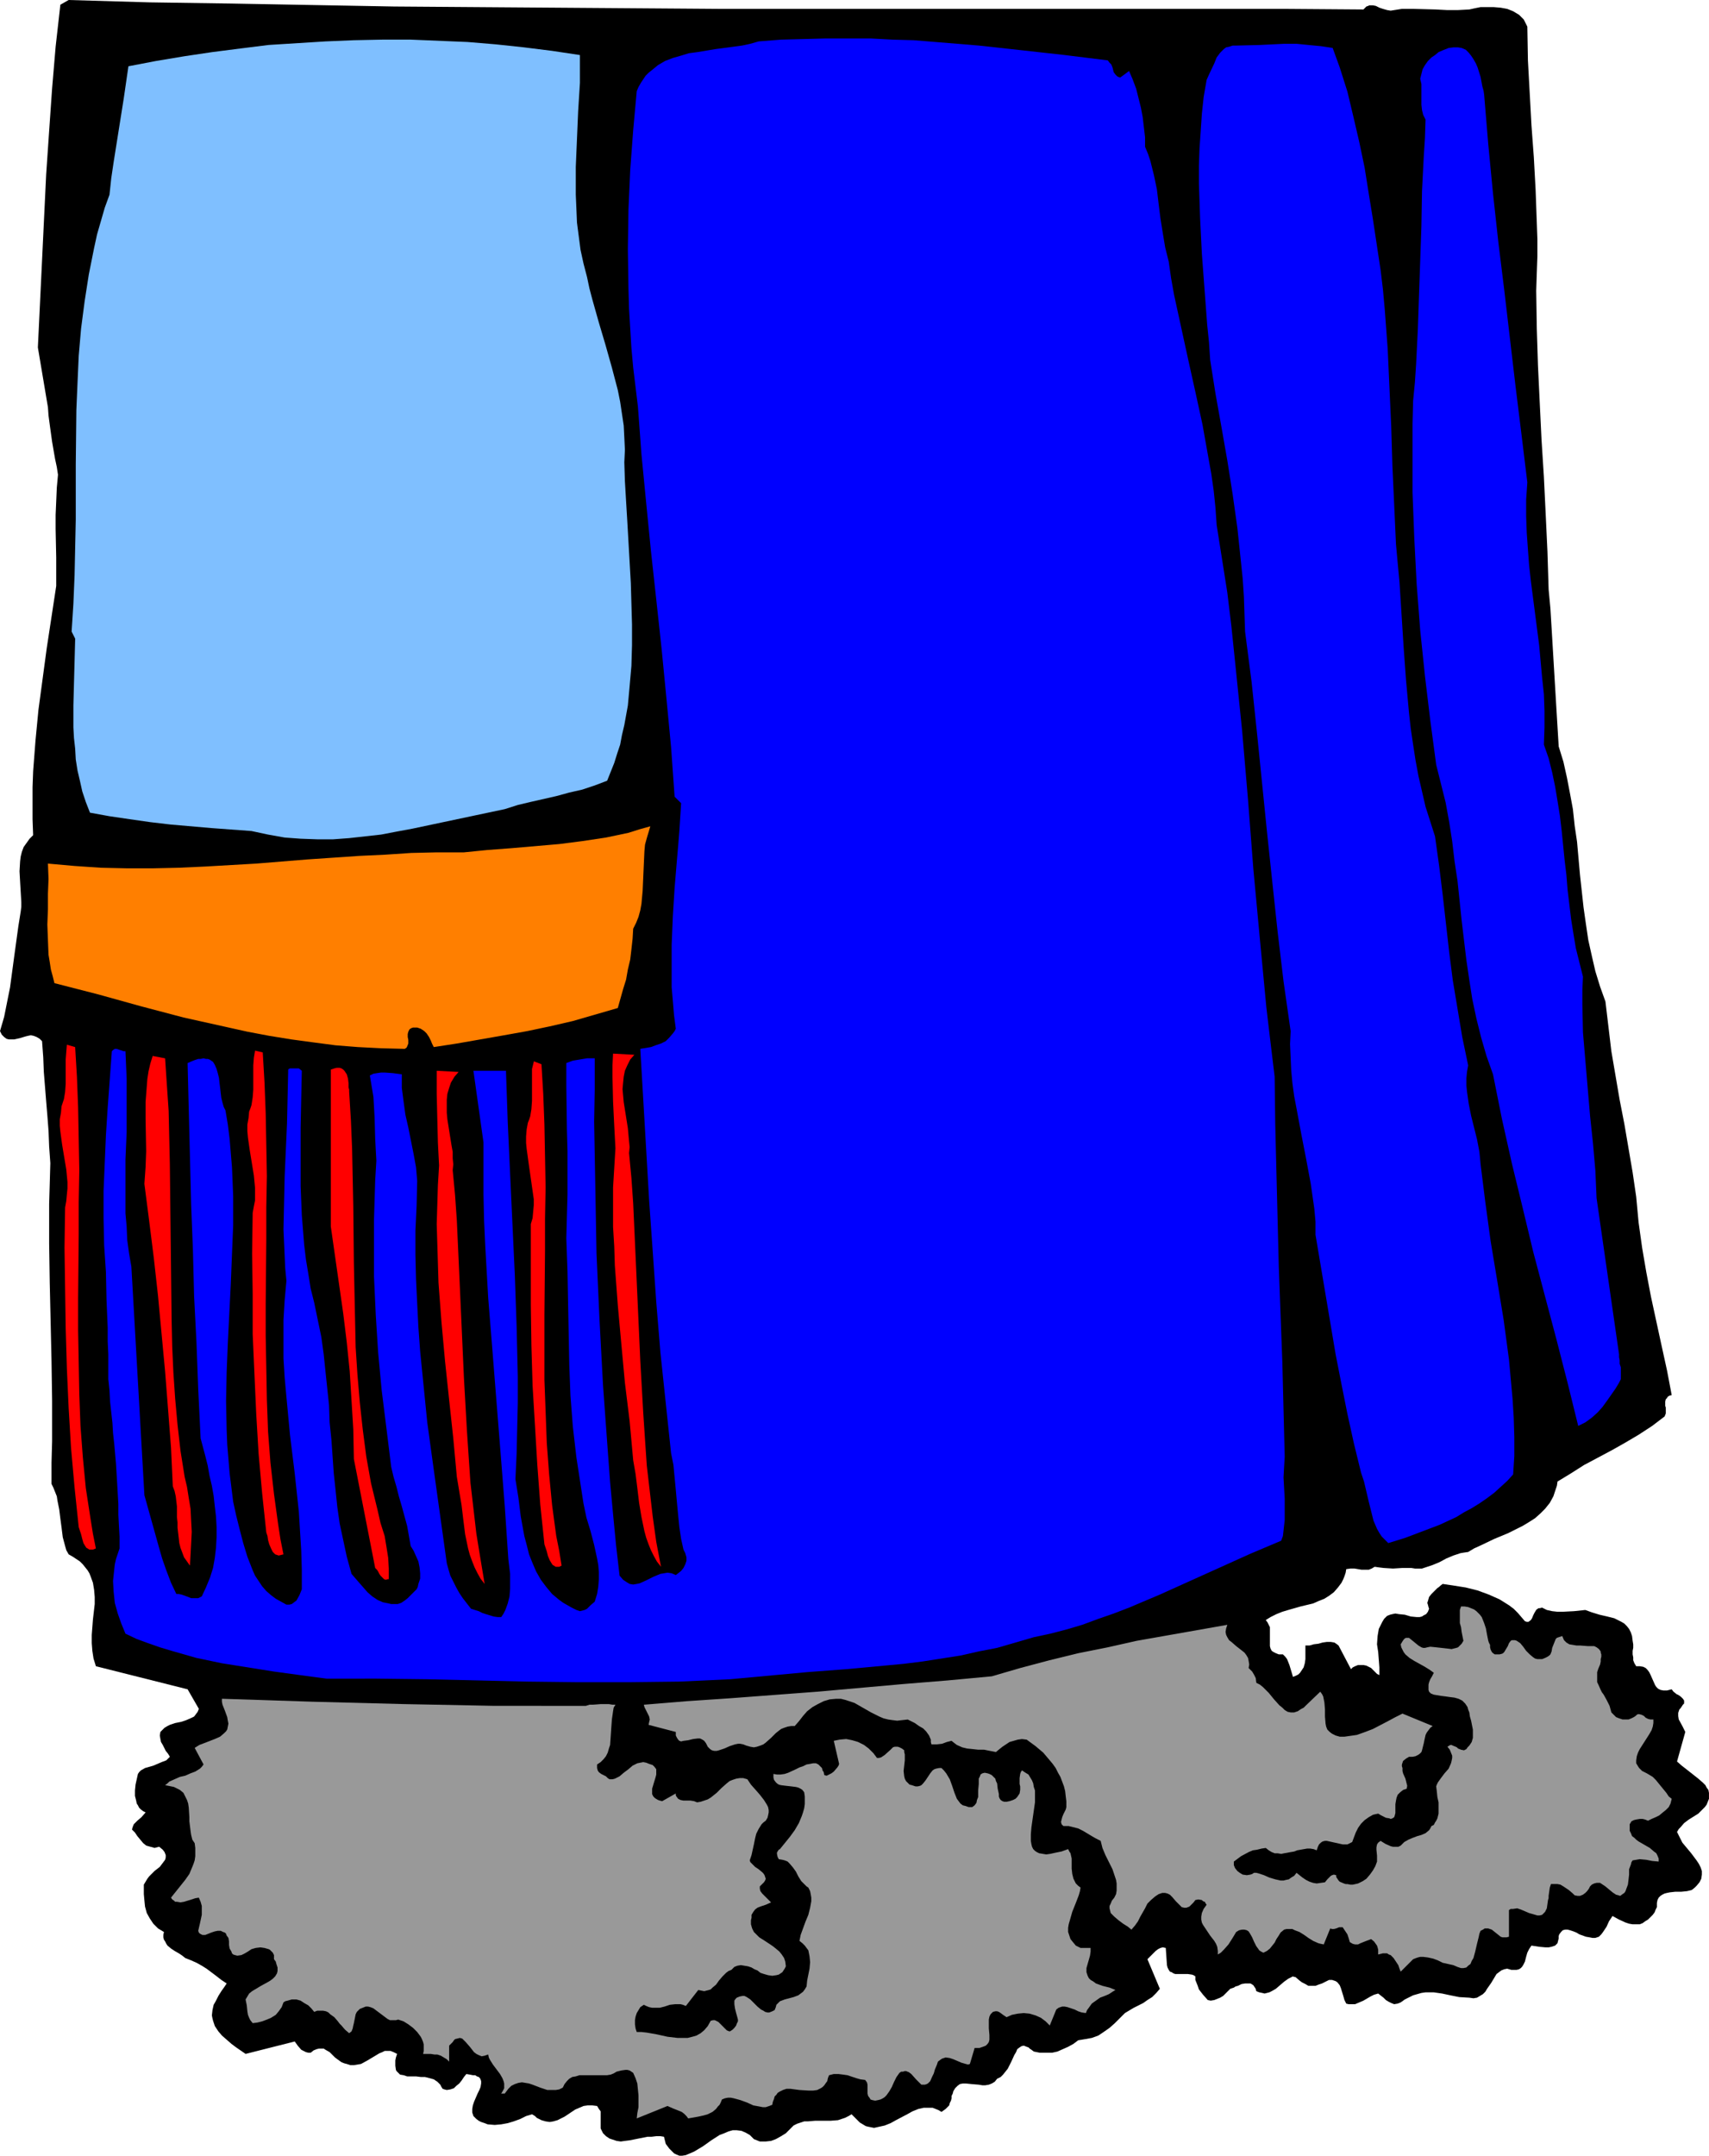
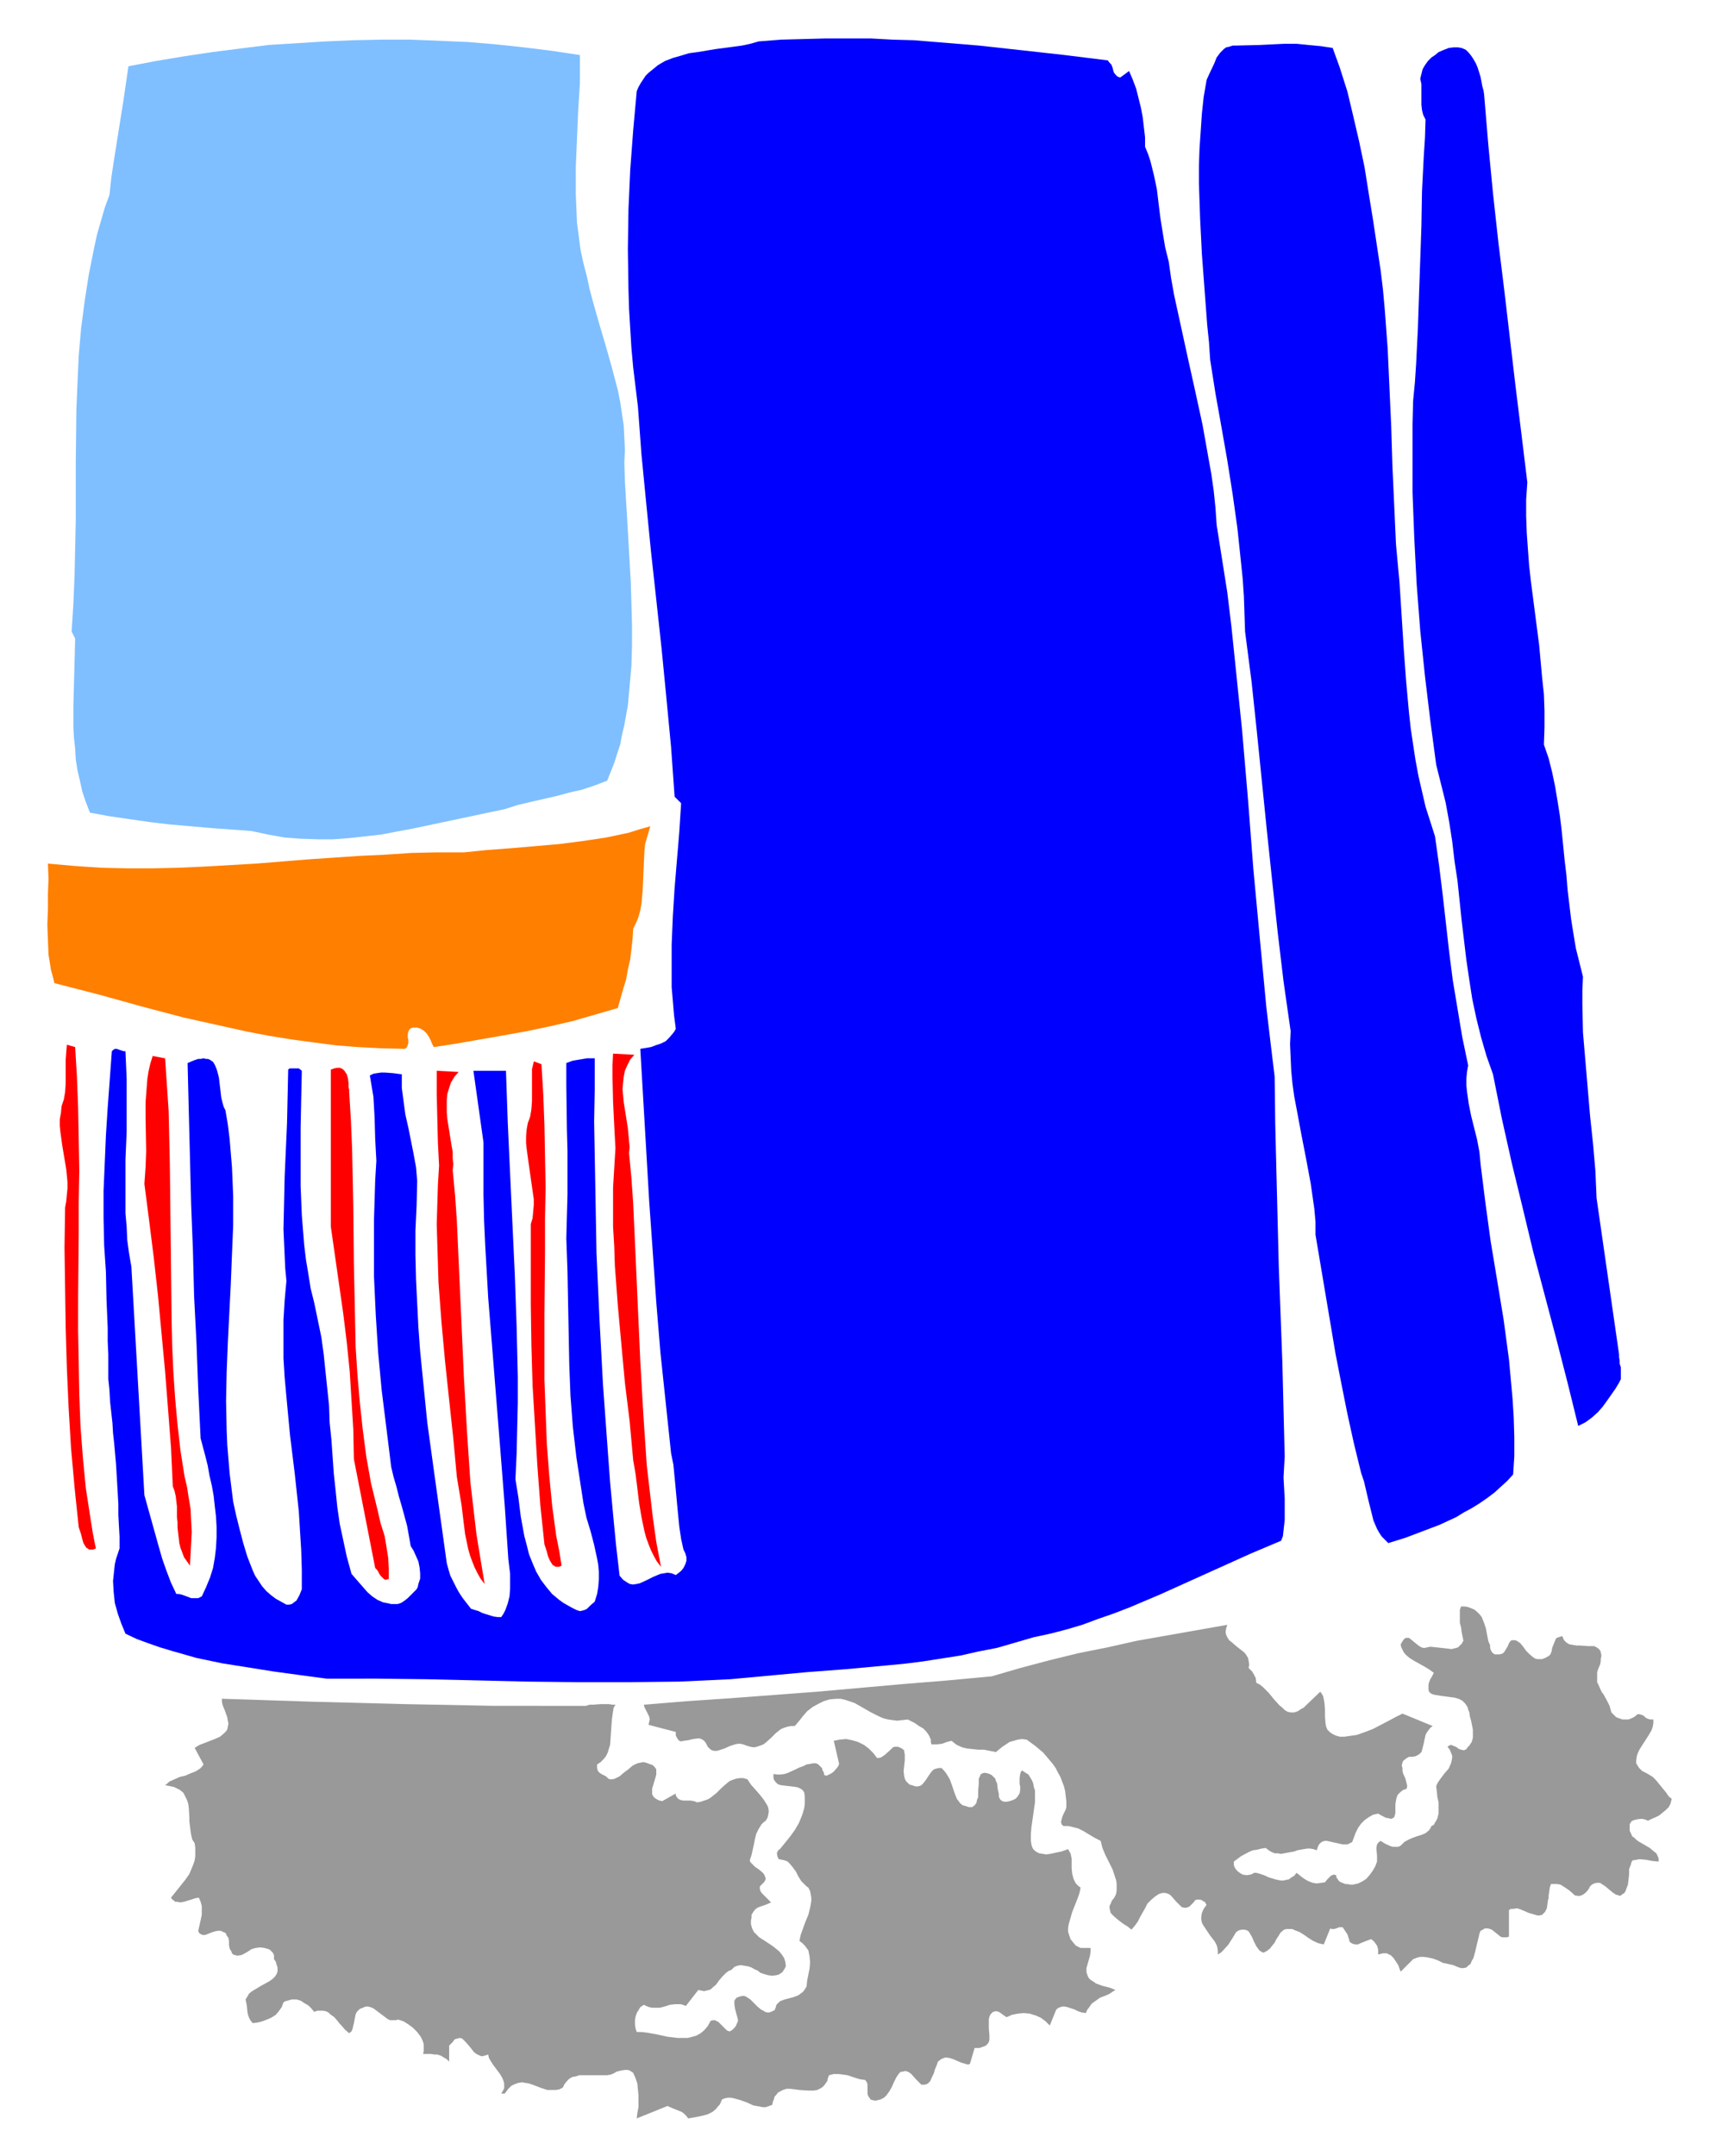
<svg xmlns="http://www.w3.org/2000/svg" xmlns:ns1="http://sodipodi.sourceforge.net/DTD/sodipodi-0.dtd" xmlns:ns2="http://www.inkscape.org/namespaces/inkscape" version="1.0" width="123.478mm" height="155.711mm" id="svg15" ns1:docname="Shoes - Fuzzy.wmf">
  <ns1:namedview id="namedview15" pagecolor="#ffffff" bordercolor="#000000" borderopacity="0.25" ns2:showpageshadow="2" ns2:pageopacity="0.0" ns2:pagecheckerboard="0" ns2:deskcolor="#d1d1d1" ns2:document-units="mm" />
  <defs id="defs1">
    <pattern id="WMFhbasepattern" patternUnits="userSpaceOnUse" width="6" height="6" x="0" y="0" />
  </defs>
-   <path style="fill:#000000;fill-opacity:1;fill-rule:evenodd;stroke:none" d="m 372.318,2.585 0.485,-0.485 0.323,-0.323 0.485,-0.162 0.323,-0.162 h 0.97 l 0.808,0.162 0.97,0.485 0.97,0.323 1.131,0.323 0.97,0.162 3.07,-0.485 h 3.07 l 6.141,0.162 3.07,0.162 h 3.07 l 3.07,-0.162 1.454,-0.323 1.616,-0.323 h 3.555 l 1.939,0.162 1.778,0.323 1.616,0.646 0.808,0.485 0.808,0.485 0.646,0.646 0.646,0.646 0.485,0.97 0.485,0.97 0.162,9.211 0.485,8.888 0.485,8.888 0.646,8.726 0.485,8.888 0.323,8.888 0.162,4.525 v 4.686 l -0.162,4.525 -0.162,4.848 0.162,10.342 0.323,10.18 0.485,10.18 0.485,10.019 0.646,10.18 0.485,10.019 0.485,10.342 0.323,10.342 0.485,5.171 0.323,5.333 0.646,10.827 0.646,10.827 0.646,10.665 1.293,4.201 0.97,4.363 0.808,4.201 0.808,4.363 0.485,4.525 0.646,4.363 0.808,9.049 0.97,8.888 0.646,4.525 0.646,4.363 0.97,4.363 0.97,4.201 1.293,4.201 1.454,4.04 0.808,6.787 0.808,6.787 1.131,6.625 1.131,6.625 1.293,6.625 1.131,6.625 1.131,6.625 0.97,6.625 0.646,6.948 0.97,6.948 1.131,6.625 1.293,6.787 2.909,13.412 1.454,6.625 1.293,6.787 -0.646,0.162 -0.485,0.323 -0.162,0.323 -0.323,0.323 -0.162,0.646 v 0.808 0.323 l 0.162,0.485 v 0.808 0.808 l -0.323,0.808 -3.394,2.585 -3.717,2.424 -3.555,2.101 -3.717,2.101 -7.595,4.04 -3.555,2.262 -3.717,2.262 -0.162,1.131 -0.323,0.97 -0.646,1.939 -0.97,1.778 -1.293,1.616 -1.293,1.293 -1.454,1.293 -1.778,1.131 -1.616,0.97 -3.878,1.939 -3.878,1.616 -3.717,1.778 -1.778,0.808 -1.616,0.97 -1.131,0.162 -0.97,0.162 -1.939,0.646 -1.939,0.808 -1.778,0.97 -1.939,0.808 -1.939,0.646 -0.97,0.323 h -0.97 -0.97 l -0.97,-0.162 h -2.424 l -2.586,0.162 -2.586,-0.162 -1.293,-0.162 -1.131,-0.162 -0.808,0.485 -0.808,0.323 h -0.97 -0.97 l -0.97,-0.162 -0.97,-0.162 h -1.131 l -1.131,0.162 -0.162,0.97 -0.323,0.97 -0.323,0.808 -0.485,0.97 -0.97,1.293 -1.131,1.293 -1.293,0.97 -1.293,0.808 -1.616,0.646 -1.454,0.646 -3.394,0.808 -3.394,0.97 -1.616,0.485 -1.616,0.646 -1.616,0.808 -1.293,0.808 0.485,0.646 0.323,0.646 0.323,0.646 v 0.808 2.262 0.808 1.293 l 0.162,0.646 0.323,0.646 0.485,0.323 0.646,0.323 0.808,0.323 h 1.131 l 0.646,0.646 0.485,0.646 0.323,0.808 0.323,0.808 0.485,1.616 0.485,1.616 0.808,-0.323 0.646,-0.323 0.485,-0.485 0.323,-0.485 0.646,-0.97 0.323,-1.131 0.162,-1.131 v -1.131 -2.585 h 1.131 l 1.131,-0.323 1.293,-0.162 1.131,-0.323 1.131,-0.162 h 1.131 l 0.97,0.162 0.485,0.323 0.646,0.485 3.394,6.464 0.485,-0.485 0.646,-0.323 0.808,-0.323 h 0.808 0.646 l 0.808,0.162 0.646,0.323 0.646,0.323 0.485,0.485 0.646,0.646 0.485,0.485 0.646,0.323 v -2.101 l -0.323,-4.201 -0.323,-2.101 0.162,-2.262 0.162,-0.97 0.162,-0.97 0.485,-0.97 0.485,-0.97 0.485,-0.808 0.808,-0.808 0.808,-0.323 0.646,-0.162 0.808,-0.162 0.97,0.162 1.616,0.162 1.616,0.485 1.616,0.162 h 0.808 l 0.646,-0.162 0.485,-0.323 0.646,-0.323 0.485,-0.646 0.323,-0.808 -0.162,-0.485 -0.162,-0.646 -0.162,-0.485 0.162,-0.485 0.323,-1.131 0.646,-0.808 0.808,-0.808 0.808,-0.808 0.485,-0.323 0.323,-0.323 0.646,-0.485 3.232,0.485 3.07,0.485 3.232,0.808 3.07,1.131 1.454,0.646 1.454,0.646 1.293,0.808 1.293,0.808 1.293,0.97 1.131,1.131 0.97,1.131 0.97,1.131 0.485,0.162 h 0.485 l 0.646,-0.485 0.323,-0.485 0.323,-0.808 0.323,-0.646 0.485,-0.808 0.162,-0.162 0.485,-0.323 h 0.323 l 0.646,-0.162 1.293,0.646 1.454,0.323 1.454,0.162 h 1.454 l 3.07,-0.162 3.07,-0.323 1.778,0.646 2.101,0.646 2.101,0.485 1.939,0.485 0.97,0.485 0.97,0.485 0.808,0.485 0.646,0.646 0.646,0.808 0.485,0.97 0.323,0.97 0.162,1.293 0.162,0.97 v 0.97 l -0.162,0.808 v 0.97 l 0.162,0.808 v 0.808 l 0.323,0.808 0.485,0.808 h 0.97 l 0.97,0.162 0.646,0.323 0.485,0.485 0.485,0.646 0.323,0.646 1.293,2.909 0.323,0.485 0.485,0.485 0.646,0.323 0.808,0.162 h 0.97 l 1.293,-0.323 0.485,0.646 0.808,0.646 0.646,0.323 0.646,0.485 0.485,0.485 0.323,0.485 v 0.323 0.485 l -0.323,0.323 -0.323,0.485 -0.323,0.485 -0.323,0.323 -0.323,0.97 v 0.808 l 0.162,0.97 0.97,1.778 0.808,1.616 -2.262,8.08 1.293,1.131 1.454,1.131 3.07,2.424 1.293,1.131 0.646,0.646 0.323,0.646 0.485,0.646 0.162,0.808 v 0.808 0.808 l -0.323,0.808 -0.323,0.808 -0.485,0.646 -0.646,0.646 -1.131,1.131 -1.293,0.808 -1.293,0.808 -1.293,0.97 -0.97,1.131 -0.485,0.485 -0.485,0.808 0.485,0.97 0.485,0.97 0.485,0.97 0.808,0.97 1.616,1.939 1.454,1.939 0.646,0.97 0.485,0.97 0.323,0.97 v 0.97 l -0.162,1.131 -0.485,0.97 -0.808,0.97 -0.485,0.485 -0.808,0.646 -0.646,0.162 -0.646,0.162 -1.616,0.162 h -1.616 l -1.454,0.162 -0.808,0.162 -0.646,0.162 -0.646,0.323 -0.485,0.323 -0.485,0.485 -0.323,0.646 -0.162,0.808 v 1.131 l -0.323,0.646 -0.323,0.808 -0.485,0.646 -0.646,0.646 -0.646,0.646 -0.808,0.485 -0.646,0.485 -0.808,0.323 h -0.97 -0.97 l -0.97,-0.162 -0.97,-0.323 -1.778,-0.808 -1.778,-0.97 -0.97,1.454 -0.646,1.454 -0.97,1.454 -0.485,0.646 -0.646,0.646 -0.97,0.323 h -0.808 l -0.808,-0.162 -0.97,-0.162 -1.778,-0.646 -0.808,-0.485 -0.808,-0.323 -0.97,-0.323 -0.646,-0.162 h -0.646 l -0.646,0.162 -0.485,0.485 -0.485,0.646 -0.162,0.485 v 0.646 l -0.162,0.646 -0.162,0.646 -0.646,0.646 -0.97,0.323 -0.808,0.162 h -0.808 l -1.778,-0.162 -2.101,-0.323 -0.323,0.485 -0.323,0.485 -0.485,0.97 -0.323,1.131 -0.323,1.293 -0.485,0.97 -0.323,0.485 -0.323,0.323 -0.485,0.323 -0.646,0.162 h -0.646 -0.808 l -1.131,-0.323 -0.808,0.162 -0.808,0.323 -0.646,0.485 -0.646,0.485 -0.485,0.808 -0.97,1.616 -1.131,1.616 -0.485,0.808 -0.646,0.646 -0.808,0.485 -0.808,0.485 -0.97,0.162 -1.131,-0.162 -2.747,-0.162 -2.424,-0.485 -2.262,-0.485 -1.131,-0.162 -1.131,-0.162 h -2.262 l -1.131,0.162 -1.131,0.323 -1.131,0.323 -0.97,0.485 -1.293,0.646 -1.131,0.808 -0.808,0.323 -0.97,0.162 -0.808,-0.323 -0.646,-0.323 -0.808,-0.485 -0.646,-0.646 -1.454,-1.131 -1.131,0.323 -0.97,0.485 -1.939,1.131 -1.131,0.485 -1.131,0.485 h -1.131 -0.646 l -0.646,-0.162 -0.485,-0.97 -0.323,-1.131 -0.646,-2.101 -0.323,-0.808 -0.646,-0.808 -0.485,-0.323 -0.485,-0.162 -0.485,-0.162 h -0.808 l -1.939,0.97 -0.97,0.323 -0.808,0.323 h -0.97 -0.97 l -0.808,-0.485 -0.97,-0.485 -0.646,-0.485 -1.131,-0.97 h -0.323 l -0.323,-0.162 -0.646,0.323 -0.646,0.323 -1.131,0.808 -1.131,0.97 -1.131,0.97 -1.131,0.646 -0.646,0.323 -0.646,0.162 -0.646,0.162 -0.646,-0.162 -0.808,-0.162 -0.808,-0.323 -0.162,-0.646 -0.323,-0.485 -0.323,-0.485 -0.485,-0.323 -0.323,-0.162 h -0.485 -0.97 l -0.97,0.162 -0.97,0.485 -0.646,0.162 -0.485,0.323 -0.97,0.323 -1.293,1.293 -0.646,0.646 -0.808,0.485 -0.808,0.323 -0.808,0.323 -0.97,0.162 -0.808,-0.162 -1.293,-1.454 -1.131,-1.454 -0.323,-0.97 -0.323,-0.808 -0.323,-0.808 v -0.97 l -0.485,-0.323 -0.485,-0.162 -1.131,-0.162 h -2.262 -1.131 l -0.485,-0.162 -0.485,-0.323 -0.485,-0.162 -0.323,-0.485 -0.323,-0.646 -0.162,-0.646 -0.323,-4.686 -0.808,-0.162 -0.646,0.162 -0.646,0.323 -0.646,0.485 -1.131,1.131 -1.131,1.131 3.394,8.08 -0.97,1.131 -1.131,1.131 -1.293,0.808 -1.131,0.808 -2.586,1.293 -2.424,1.454 -1.454,1.454 -1.293,1.293 -1.454,1.293 -1.616,1.131 -1.454,0.97 -1.778,0.646 -1.778,0.323 -1.939,0.323 -1.293,0.97 -1.454,0.808 -1.454,0.646 -1.454,0.646 -1.454,0.323 h -1.616 -1.778 l -1.616,-0.323 -0.646,-0.485 -0.485,-0.323 -0.323,-0.323 -0.485,-0.162 -0.808,-0.323 -0.646,0.162 -0.485,0.323 -0.646,0.485 -0.323,0.808 -0.485,0.808 -0.808,1.778 -0.97,1.939 -0.646,0.808 -0.646,0.808 -0.646,0.646 -0.97,0.485 -0.646,0.808 -0.808,0.485 -0.808,0.323 -0.97,0.162 h -0.808 l -0.97,-0.162 -1.939,-0.162 -1.616,-0.162 h -0.808 l -0.808,0.162 -0.646,0.485 -0.646,0.646 -0.485,0.808 -0.162,0.646 -0.323,0.646 v 0.646 l -0.162,0.646 -0.323,0.646 -0.162,0.646 -0.97,0.97 -1.131,0.808 -0.808,-0.485 -0.808,-0.323 -0.808,-0.323 h -0.808 -1.616 l -1.454,0.323 -1.616,0.646 -1.454,0.808 -3.07,1.616 -1.454,0.808 -1.616,0.646 -1.454,0.323 -1.454,0.323 -0.808,-0.162 -0.808,-0.162 -0.646,-0.162 -0.808,-0.485 -0.808,-0.485 -0.646,-0.646 -0.808,-0.808 -0.808,-0.808 -0.808,0.485 -0.97,0.485 -0.97,0.323 -0.97,0.323 -2.101,0.162 h -4.202 l -1.939,0.162 h -0.97 l -0.97,0.323 -0.97,0.323 -0.97,0.485 -0.97,0.97 -1.131,1.131 -1.293,0.808 -1.454,0.808 -1.293,0.485 -1.454,0.162 h -0.808 -0.808 l -0.808,-0.323 -0.808,-0.323 -1.131,-1.131 -1.131,-0.646 -1.131,-0.485 -1.293,-0.162 h -1.131 l -1.131,0.323 -1.131,0.485 -1.293,0.485 -2.262,1.454 -2.262,1.616 -2.424,1.454 -1.131,0.485 -1.131,0.485 -0.97,0.162 h -0.808 l -0.808,-0.323 -0.646,-0.323 -0.646,-0.646 -0.646,-0.646 -0.97,-1.293 -0.485,-1.939 -0.97,-0.162 h -1.131 l -1.293,0.162 h -1.131 l -2.424,0.485 -2.424,0.485 -1.293,0.162 -1.131,0.162 -1.131,-0.162 -0.97,-0.323 -0.97,-0.323 -0.97,-0.646 -0.808,-0.808 -0.646,-1.293 v -0.808 -0.808 -1.616 -0.808 -0.646 l -0.485,-0.646 -0.485,-0.808 -1.293,-0.162 h -1.293 l -1.131,0.162 -1.131,0.485 -1.131,0.485 -0.97,0.646 -1.939,1.293 -0.97,0.485 -0.97,0.485 -1.131,0.323 -0.97,0.162 -1.131,-0.162 -1.131,-0.323 -0.646,-0.323 -0.646,-0.323 -0.485,-0.485 -0.808,-0.485 -1.616,0.485 -1.616,0.808 -1.778,0.646 -1.616,0.485 -1.778,0.323 -1.778,0.162 -1.939,-0.162 -0.808,-0.323 -0.97,-0.323 -0.646,-0.323 -0.646,-0.485 -0.323,-0.323 -0.485,-0.485 -0.162,-0.485 -0.162,-0.485 v -0.97 l 0.162,-0.97 0.323,-0.97 0.97,-2.262 0.485,-0.97 0.323,-0.808 0.162,-0.97 v -0.646 l -0.162,-0.485 -0.162,-0.323 -0.323,-0.323 -0.485,-0.162 -0.485,-0.323 h -0.646 l -0.808,-0.162 -0.97,-0.162 -0.646,0.808 -0.646,0.97 -0.646,0.808 -0.808,0.646 -0.646,0.646 -0.97,0.323 -0.97,0.162 -0.646,-0.162 -0.485,-0.162 -0.323,-0.485 -0.323,-0.646 -0.485,-0.485 -0.323,-0.323 -0.97,-0.646 -1.131,-0.323 -1.293,-0.323 h -1.131 l -1.293,-0.162 h -1.131 -1.293 l -0.97,-0.323 -0.97,-0.162 -0.646,-0.646 -0.323,-0.323 -0.162,-0.323 -0.162,-1.131 v -0.646 -0.808 l 0.162,-0.808 0.323,-0.97 -0.97,-0.485 -0.808,-0.323 h -0.808 -0.808 l -0.646,0.323 -0.808,0.323 -1.616,0.97 -1.616,0.97 -1.778,0.97 -0.97,0.162 -0.97,0.162 h -0.97 l -0.97,-0.323 -0.646,-0.162 -0.808,-0.323 -1.131,-0.808 -0.646,-0.485 -0.485,-0.485 -0.97,-0.97 -1.131,-0.646 -0.485,-0.323 h -0.646 -0.646 l -0.646,0.162 -0.808,0.323 -0.808,0.646 h -0.646 l -0.646,-0.162 -0.646,-0.323 -0.646,-0.323 -0.97,-1.131 -0.808,-1.131 -13.412,3.393 -2.586,-1.778 -1.293,-0.97 -1.293,-1.131 -1.293,-1.131 -0.97,-1.131 -0.97,-1.454 -0.485,-1.454 -0.162,-0.646 -0.162,-0.808 0.162,-1.454 0.323,-1.454 0.646,-1.131 0.646,-1.293 0.808,-1.293 0.808,-1.131 0.646,-0.97 -1.454,-0.97 -1.454,-1.131 -1.293,-0.97 -1.293,-0.97 -1.293,-0.808 -1.454,-0.808 -1.454,-0.646 -1.616,-0.646 -0.808,-0.646 -0.97,-0.646 -1.131,-0.646 -0.97,-0.646 -0.97,-0.808 -0.323,-0.485 -0.323,-0.646 -0.323,-0.485 -0.162,-0.646 v -0.646 l 0.162,-0.808 -0.808,-0.485 -0.808,-0.485 -0.646,-0.646 -0.646,-0.646 -0.97,-1.454 -0.808,-1.454 -0.485,-1.778 -0.162,-1.616 -0.162,-1.778 v -1.778 -0.808 l 0.485,-0.808 0.485,-0.808 0.485,-0.646 1.454,-1.454 1.454,-1.131 0.485,-0.646 0.485,-0.646 0.485,-0.646 0.162,-0.646 v -0.646 l -0.323,-0.808 -0.485,-0.646 -0.97,-0.808 -0.646,0.162 -0.646,0.162 -0.485,-0.162 -0.646,-0.162 -1.131,-0.323 -0.808,-0.646 -0.808,-0.97 -0.808,-0.97 -0.646,-0.97 -0.808,-0.808 0.162,-0.646 0.323,-0.808 0.485,-0.485 0.485,-0.485 1.131,-0.97 1.131,-1.293 -0.646,-0.323 -0.646,-0.485 -0.485,-0.485 -0.323,-0.646 -0.323,-0.485 -0.162,-0.808 -0.323,-1.293 v -1.454 l 0.162,-1.616 0.323,-1.454 0.323,-1.454 0.323,-0.485 0.485,-0.485 1.131,-0.646 1.131,-0.323 1.131,-0.323 2.262,-0.97 1.293,-0.485 0.97,-0.97 -0.485,-0.808 -0.646,-0.808 -0.808,-1.616 -0.485,-0.808 -0.162,-0.808 -0.162,-0.97 0.162,-0.97 0.646,-0.646 0.485,-0.485 0.808,-0.485 0.646,-0.323 1.454,-0.485 1.616,-0.323 1.454,-0.485 1.454,-0.646 0.646,-0.323 0.485,-0.646 0.485,-0.646 0.323,-0.808 -3.07,-5.333 -25.047,-6.302 -0.646,-2.101 -0.323,-2.101 -0.162,-2.101 v -2.262 l 0.323,-4.201 0.485,-4.201 v -1.939 l -0.162,-1.939 -0.323,-1.939 -0.646,-1.778 -0.323,-0.808 -0.485,-0.808 -0.646,-0.808 -0.646,-0.808 -0.808,-0.808 -0.97,-0.646 -0.97,-0.646 -1.131,-0.646 -0.646,-1.131 -0.323,-1.131 -0.646,-2.424 -0.323,-2.585 -0.323,-2.424 -0.323,-2.585 -0.485,-2.424 -0.162,-1.131 -0.97,-2.424 -0.485,-0.97 v -5.817 l 0.162,-5.817 v -11.15 l -0.162,-10.827 -0.485,-21.33 -0.162,-10.665 v -10.827 l 0.162,-5.494 0.162,-5.656 -0.323,-4.525 -0.162,-4.201 -0.323,-4.201 -0.323,-3.878 -0.646,-8.08 -0.162,-4.04 -0.323,-4.363 -0.646,-0.646 -0.808,-0.485 -0.808,-0.323 -0.808,-0.162 -0.808,0.162 -0.646,0.162 -1.616,0.485 -1.454,0.323 H 3.07 2.424 L 1.778,283.592 1.131,283.108 0.485,282.461 0,281.492 l 1.131,-3.878 0.808,-4.04 0.808,-4.04 1.131,-8.403 1.131,-8.241 0.646,-4.04 0.162,-1.293 v -1.293 l -0.162,-2.747 -0.162,-2.747 -0.162,-2.909 0.162,-2.747 0.162,-1.293 0.323,-1.293 0.485,-1.293 0.808,-1.131 0.808,-1.131 0.97,-0.97 -0.162,-4.363 v -4.363 -4.363 l 0.162,-4.363 0.323,-4.201 0.323,-4.201 0.808,-8.403 1.131,-8.403 1.131,-8.403 2.586,-16.967 v -7.756 l -0.162,-7.756 v -3.878 l 0.162,-3.717 0.162,-3.717 0.323,-3.555 -0.323,-2.101 -0.485,-2.262 -0.808,-4.686 -0.646,-4.686 -0.323,-2.424 -0.162,-2.262 L 10.342,94.854 11.473,71.262 12.605,47.669 13.412,35.873 14.22,24.239 15.19,12.766 16.483,1.293 18.745,0 40.884,0.646 63.184,0.97 107.623,1.778 l 44.439,0.323 44.439,0.323 h 44.439 109.724 z" id="path1" />
  <path style="fill:#7fbfff;fill-opacity:1;fill-rule:evenodd;stroke:none" d="m 158.364,15.028 v 7.595 l -0.485,7.756 -0.323,7.595 -0.323,7.595 v 7.595 l 0.162,3.717 0.162,3.878 0.485,3.717 0.485,3.717 0.808,3.717 0.97,3.717 0.646,3.07 0.808,3.07 1.778,6.302 1.778,5.979 1.778,6.302 1.616,6.14 0.646,3.232 0.485,3.232 0.485,3.232 0.162,3.232 0.162,3.393 -0.162,3.393 0.162,5.171 0.323,5.494 0.323,5.332 0.323,5.656 0.646,11.311 0.162,5.656 0.162,5.656 v 5.656 l -0.162,5.656 -0.485,5.494 -0.485,5.332 -0.97,5.333 -0.646,2.747 -0.485,2.585 -0.808,2.424 -0.808,2.585 -0.97,2.424 -0.97,2.424 -3.394,1.293 -3.394,1.131 -3.555,0.808 -3.555,0.97 -7.11,1.616 -3.394,0.808 -3.555,1.131 -8.403,1.778 -16.806,3.555 -4.363,0.808 -4.202,0.808 -4.363,0.485 -4.363,0.485 -4.363,0.323 h -4.363 l -4.525,-0.162 -4.363,-0.323 -4.525,-0.808 -4.525,-0.97 -10.989,-0.808 -11.15,-0.97 -5.494,-0.646 -5.656,-0.808 -5.494,-0.808 -5.333,-0.97 -1.131,-2.909 -0.97,-2.909 -0.646,-2.909 -0.646,-2.747 -0.485,-3.07 -0.162,-2.909 -0.323,-2.909 -0.162,-2.909 v -5.979 l 0.162,-6.14 0.162,-5.979 0.162,-6.14 -0.97,-1.939 0.485,-7.595 0.323,-7.756 0.162,-7.595 0.162,-7.595 v -15.028 l 0.162,-14.866 0.323,-7.595 0.323,-7.272 0.646,-7.433 0.97,-7.433 1.131,-7.272 1.454,-7.272 0.808,-3.717 2.101,-7.272 1.293,-3.555 0.485,-4.525 0.646,-4.363 2.747,-17.29 1.293,-8.888 7.595,-1.454 7.757,-1.293 7.595,-1.131 7.595,-0.97 7.757,-0.97 7.757,-0.485 7.757,-0.485 7.757,-0.323 7.757,-0.162 h 7.757 l 7.757,0.323 7.757,0.323 7.757,0.646 7.595,0.808 7.757,0.97 z" id="path2" />
  <path style="fill:#0000ff;fill-opacity:1;fill-rule:evenodd;stroke:none" d="m 302.508,16.482 0.485,0.646 0.485,0.485 0.323,0.808 0.162,0.646 0.162,0.646 0.485,0.646 0.485,0.485 0.323,0.162 0.485,0.162 2.424,-1.778 0.97,2.262 0.97,2.585 0.646,2.585 0.646,2.585 0.485,2.585 0.323,2.747 0.323,2.747 v 2.585 l 0.808,1.939 0.646,1.939 0.97,3.878 0.808,3.878 0.485,4.04 0.485,3.878 0.646,4.04 0.646,3.878 0.97,3.878 0.646,4.525 0.808,4.525 1.939,8.888 1.939,8.888 1.939,8.726 1.939,8.888 1.616,9.049 0.808,4.525 0.646,4.525 0.485,4.686 0.323,4.686 1.454,9.211 1.454,9.211 1.131,9.372 0.97,9.372 1.939,18.906 1.616,18.906 1.454,18.906 1.778,19.068 1.778,18.745 1.131,9.534 1.131,9.372 0.162,12.927 0.323,13.089 0.646,25.855 0.97,26.016 0.323,12.927 0.323,12.927 -0.162,2.747 -0.162,2.909 0.323,5.817 v 3.07 2.747 l -0.323,2.909 -0.162,1.454 -0.485,1.293 -8.403,3.555 -8.241,3.717 -8.241,3.717 -8.241,3.717 -8.403,3.555 -4.202,1.616 -4.202,1.454 -4.363,1.616 -4.363,1.293 -4.363,1.131 -4.525,0.97 -5.009,1.454 -5.009,1.454 -5.009,0.97 -5.009,1.131 -5.171,0.808 -5.171,0.808 -5.171,0.646 -5.171,0.485 -10.504,0.97 -10.665,0.808 -10.504,0.97 -10.504,0.97 -6.949,0.323 -6.949,0.323 -13.897,0.162 h -13.736 l -13.897,-0.162 -13.736,-0.323 -13.736,-0.323 -13.736,-0.162 H 89.201 l -7.272,-0.97 -7.11,-0.97 -7.11,-1.131 -7.11,-1.131 -6.949,-1.454 -3.394,-0.97 -3.394,-0.97 -3.232,-0.97 -3.232,-1.131 -3.07,-1.131 -3.07,-1.454 -1.131,-2.747 -0.97,-2.747 -0.808,-2.909 -0.323,-3.07 -0.162,-2.909 0.323,-3.07 0.162,-1.454 0.323,-1.454 0.485,-1.454 0.485,-1.454 v -3.232 l -0.162,-2.909 -0.162,-3.07 v -2.909 l -0.323,-5.656 -0.323,-5.333 -0.485,-5.494 -0.323,-2.909 -0.162,-2.747 -0.646,-5.817 -0.162,-3.07 -0.323,-3.07 v -3.232 -3.555 l -0.162,-3.555 v -3.717 l -0.323,-7.595 -0.162,-7.595 -0.485,-7.272 -0.162,-7.433 v -7.433 l 0.323,-7.595 0.323,-7.595 0.485,-7.595 1.131,-15.351 0.323,-0.323 0.485,-0.323 h 0.485 l 0.97,0.323 0.97,0.323 h 0.485 l 0.162,3.717 0.162,3.717 v 7.272 7.433 l -0.323,7.433 v 7.272 7.433 l 0.323,3.555 0.162,3.717 0.485,3.555 0.646,3.717 3.555,62.374 1.939,6.948 1.939,6.948 0.97,3.393 1.131,3.232 1.293,3.393 1.454,3.07 h 0.646 l 0.808,0.162 1.778,0.646 0.808,0.323 h 0.97 0.97 l 0.97,-0.485 1.131,-2.424 1.131,-2.747 0.808,-2.585 0.485,-2.747 0.323,-2.747 0.162,-2.909 v -2.747 l -0.162,-2.909 -0.323,-2.747 -0.323,-2.909 -0.485,-2.747 -0.646,-2.747 -0.485,-2.747 -0.646,-2.585 -0.646,-2.424 -0.646,-2.424 -0.323,-6.625 -0.323,-6.625 -0.485,-12.927 -0.646,-12.604 -0.323,-12.604 -0.485,-12.443 -0.323,-12.766 -0.323,-12.766 -0.323,-13.089 1.131,-0.485 0.808,-0.323 0.97,-0.323 h 0.646 l 0.808,-0.162 0.646,0.162 h 0.485 l 0.485,0.162 0.97,0.646 0.485,0.808 0.485,1.131 0.323,1.131 0.323,1.293 0.162,1.454 0.162,1.293 0.162,1.454 0.162,1.293 0.323,1.293 0.323,1.131 0.485,0.97 0.646,3.878 0.485,3.878 0.323,3.878 0.323,3.878 0.162,3.878 0.162,4.04 v 7.918 l -0.323,7.918 -0.323,8.08 -0.808,15.998 -0.323,8.08 -0.162,7.918 0.162,7.918 0.162,4.04 0.323,3.878 0.323,3.878 0.485,3.878 0.485,3.878 0.808,3.717 0.97,3.878 0.97,3.717 1.131,3.717 1.454,3.717 0.646,1.454 0.97,1.454 0.97,1.454 1.131,1.293 1.293,1.131 1.293,0.97 1.454,0.808 1.454,0.808 h 0.808 l 0.646,-0.162 0.646,-0.485 0.646,-0.485 0.808,-1.454 0.646,-1.616 v -5.333 l -0.162,-5.332 -0.323,-5.171 -0.323,-5.332 -1.131,-10.503 -1.293,-10.503 -0.97,-10.342 -0.485,-5.333 -0.323,-5.171 v -5.333 -5.171 l 0.323,-5.332 0.485,-5.333 -0.323,-3.393 -0.162,-3.555 -0.323,-7.11 0.162,-7.11 0.162,-7.272 0.323,-7.272 0.323,-7.272 0.162,-7.272 0.162,-7.433 0.162,-0.162 0.323,-0.162 h 0.808 0.808 0.808 l 0.808,0.646 -0.162,7.595 -0.162,7.918 v 7.918 8.08 l 0.323,7.918 0.323,4.04 0.323,4.04 0.485,4.04 0.646,3.878 0.646,4.04 0.97,3.878 0.97,4.686 0.97,4.686 0.646,4.686 0.485,4.686 0.97,9.211 0.162,4.686 0.485,4.686 0.646,9.211 0.485,4.525 0.485,4.686 0.646,4.525 0.97,4.525 0.97,4.525 1.293,4.686 2.101,2.424 2.262,2.585 1.293,1.131 1.454,0.97 1.454,0.646 0.808,0.162 0.808,0.162 0.646,0.162 h 0.646 1.131 l 0.97,-0.323 0.97,-0.646 0.808,-0.646 0.808,-0.808 0.808,-0.808 0.808,-0.808 0.323,-0.646 0.162,-0.808 0.485,-1.454 v -1.454 l -0.162,-1.616 -0.323,-1.616 -0.646,-1.454 -0.646,-1.454 -0.808,-1.293 -0.485,-2.747 -0.485,-2.747 -1.454,-5.332 -0.808,-2.747 -0.646,-2.585 -0.808,-2.747 -0.646,-2.747 -1.293,-10.503 -1.293,-10.342 -0.97,-10.342 -0.646,-10.18 -0.485,-10.503 v -10.342 -5.333 l 0.162,-5.332 0.162,-5.333 0.323,-5.333 -0.162,-2.909 -0.162,-3.07 -0.162,-5.817 -0.162,-2.909 -0.162,-2.747 -0.485,-2.909 -0.485,-2.909 0.97,-0.485 0.97,-0.162 1.131,-0.162 h 0.97 l 2.262,0.162 2.424,0.323 v 1.778 1.939 l 0.485,3.717 0.485,3.555 0.808,3.555 1.454,7.272 0.646,3.555 0.323,3.717 -0.162,6.787 -0.323,6.787 v 6.625 l 0.162,6.625 0.323,6.625 0.323,6.464 0.485,6.625 0.646,6.464 1.293,12.927 1.778,12.927 1.778,12.766 1.778,12.766 0.485,1.778 0.485,1.616 0.808,1.616 0.808,1.616 0.808,1.454 0.97,1.454 2.262,2.909 2.101,0.646 0.97,0.485 0.97,0.323 2.101,0.646 1.131,0.162 h 0.97 l 0.646,-0.97 0.485,-0.97 0.646,-1.778 0.485,-1.939 0.162,-2.101 v -2.101 -1.939 l -0.485,-4.04 -0.97,-14.382 -1.131,-14.382 -1.131,-14.22 -1.131,-14.22 -1.131,-14.058 -0.808,-14.22 -0.323,-6.948 -0.162,-7.11 v -7.11 -7.11 l -2.747,-19.553 h 8.888 l 0.485,14.058 0.646,14.058 0.646,13.897 0.646,13.897 0.485,13.897 0.323,13.735 v 7.11 l -0.162,6.948 -0.162,6.948 -0.323,6.948 0.808,5.009 0.323,2.585 0.323,2.585 0.97,5.333 0.646,2.424 0.646,2.585 0.97,2.424 0.97,2.262 1.293,2.262 1.454,1.939 1.616,1.939 1.939,1.616 1.131,0.808 1.131,0.646 1.131,0.646 1.293,0.646 0.97,0.323 0.646,-0.162 0.646,-0.162 0.646,-0.323 0.97,-0.97 1.131,-0.97 0.646,-2.101 0.323,-1.939 0.162,-2.101 v -1.939 l -0.162,-1.939 -0.323,-1.778 -0.808,-3.717 -0.97,-3.717 -1.131,-3.717 -0.808,-3.878 -0.323,-2.101 -0.323,-2.101 -0.646,-4.201 -0.646,-4.201 -0.485,-4.201 -0.485,-4.201 -0.646,-8.403 -0.323,-8.403 -0.162,-8.403 -0.162,-8.403 -0.162,-8.726 -0.162,-4.525 -0.162,-4.525 0.162,-5.979 0.162,-5.979 v -11.796 l -0.162,-5.979 -0.162,-11.958 v -6.14 l 1.778,-0.646 1.939,-0.323 1.939,-0.323 h 2.101 v 8.564 l -0.162,8.726 0.162,8.888 0.162,8.888 0.323,18.098 0.808,17.937 0.97,18.098 0.646,8.888 0.646,8.888 0.646,8.726 0.808,8.726 0.808,8.403 0.97,8.403 0.97,1.131 0.97,0.646 0.808,0.485 0.97,0.162 0.97,-0.162 0.808,-0.162 1.778,-0.808 0.97,-0.485 0.97,-0.485 1.939,-0.808 0.97,-0.162 0.97,-0.162 1.131,0.162 1.131,0.485 0.646,-0.485 0.808,-0.646 0.646,-0.808 0.485,-0.97 0.323,-0.97 v -0.97 l -0.323,-1.131 -0.485,-0.97 -0.646,-2.909 -0.485,-3.232 -0.323,-3.232 -0.323,-3.393 -0.323,-3.555 -0.323,-3.393 -0.323,-3.393 -0.646,-3.232 -1.454,-13.735 -1.454,-13.735 -1.131,-13.735 -0.97,-13.897 -0.97,-13.735 -0.808,-13.897 -1.616,-27.632 2.909,-0.485 1.293,-0.485 1.454,-0.485 1.293,-0.646 0.97,-0.97 0.97,-1.131 0.485,-0.646 0.323,-0.646 -0.485,-3.717 -0.323,-3.878 -0.323,-3.717 v -3.878 -7.756 l 0.323,-7.756 0.485,-7.756 0.646,-7.756 0.323,-3.717 0.323,-4.04 0.485,-7.595 -1.778,-1.778 -0.97,-13.574 -1.293,-13.574 -1.293,-13.25 -1.454,-13.412 -1.454,-13.25 -1.293,-13.089 -1.293,-13.25 -0.97,-13.089 -0.646,-5.333 -0.646,-5.333 -0.485,-5.333 -0.323,-5.333 -0.323,-5.333 -0.162,-5.494 -0.162,-10.827 0.162,-10.827 0.485,-10.827 0.808,-10.827 0.97,-10.665 0.485,-1.131 0.646,-1.131 0.646,-0.97 0.646,-0.97 0.808,-0.808 0.808,-0.646 1.778,-1.454 1.939,-1.131 2.101,-0.808 2.262,-0.646 2.101,-0.646 2.424,-0.323 4.848,-0.808 2.424,-0.323 4.848,-0.646 2.262,-0.485 2.262,-0.646 6.141,-0.485 6.141,-0.162 6.141,-0.162 h 6.141 5.979 l 5.979,0.323 5.817,0.162 5.979,0.485 11.797,0.97 11.797,1.293 11.635,1.293 z" id="path3" />
  <path style="fill:#0000ff;fill-opacity:1;fill-rule:evenodd;stroke:none" d="m 365.854,18.421 2.101,6.625 1.616,6.787 1.616,6.948 1.454,6.948 1.131,7.11 1.131,6.948 2.101,13.897 0.646,5.333 0.485,5.333 0.808,10.827 0.485,10.665 0.485,10.665 0.323,10.665 0.485,10.665 0.485,10.665 0.485,5.332 0.485,5.171 1.131,17.775 0.646,8.888 0.808,8.888 0.485,4.363 0.646,4.363 0.646,4.201 0.808,4.363 0.97,4.201 0.97,4.201 1.293,4.04 1.293,4.04 1.131,8.08 0.97,7.918 1.778,15.674 0.97,7.595 1.293,7.756 1.293,7.756 1.616,7.756 -0.323,1.778 -0.162,1.778 v 1.939 l 0.162,1.616 0.485,3.393 0.646,3.232 1.616,6.464 0.646,3.393 0.162,1.616 0.162,1.778 0.646,5.171 0.646,5.171 1.454,10.665 1.778,10.665 1.778,10.827 1.454,10.827 0.485,5.332 0.485,5.333 0.323,5.171 0.162,5.332 v 5.171 l -0.323,5.009 -1.616,1.778 -1.778,1.616 -1.778,1.616 -1.939,1.454 -2.101,1.454 -2.101,1.293 -2.101,1.131 -2.101,1.293 -4.525,2.101 -4.686,1.778 -4.686,1.778 -4.686,1.454 -0.808,-0.808 -0.97,-0.97 -0.646,-0.97 -0.646,-1.131 -0.485,-1.131 -0.485,-1.131 -0.646,-2.585 -0.646,-2.585 -0.646,-2.747 -0.646,-2.747 -0.808,-2.424 -1.939,-7.918 -1.778,-8.08 -1.616,-8.08 -1.616,-8.241 -2.747,-16.321 -2.747,-16.321 v -3.555 l -0.323,-3.555 -0.485,-3.393 -0.485,-3.393 -1.293,-6.948 -1.293,-6.625 -1.293,-6.948 -0.646,-3.393 -0.485,-3.555 -0.323,-3.393 -0.162,-3.555 -0.162,-3.717 0.162,-3.555 -1.939,-13.574 -1.616,-13.574 -1.454,-13.574 -1.454,-13.735 -2.747,-27.147 -1.454,-13.735 -1.778,-13.735 -0.162,-4.686 -0.162,-4.848 -0.323,-4.848 -0.485,-4.686 -0.97,-9.211 -1.293,-9.211 -1.454,-9.211 -1.616,-9.211 -1.616,-9.049 -1.454,-9.211 -0.323,-4.848 -0.485,-4.686 -1.454,-19.391 -0.485,-9.695 -0.323,-9.534 v -4.848 l 0.162,-4.686 0.323,-4.686 0.323,-4.848 0.485,-4.525 0.808,-4.686 0.646,-1.454 1.454,-3.07 0.646,-1.616 0.97,-1.293 0.485,-0.485 0.485,-0.485 0.646,-0.485 0.808,-0.162 0.97,-0.323 h 0.97 l 6.464,-0.162 6.625,-0.323 h 3.394 l 3.232,0.323 3.394,0.323 3.232,0.485 z" id="path4" />
  <path style="fill:#0000ff;fill-opacity:1;fill-rule:evenodd;stroke:none" d="m 405.283,25.855 1.131,13.574 1.293,13.412 1.454,13.25 1.616,13.089 3.07,26.178 1.616,13.089 1.616,13.25 -0.323,4.686 v 4.525 l 0.162,4.525 0.323,4.525 0.323,4.363 0.485,4.363 1.131,8.726 1.131,8.726 0.808,8.888 0.485,4.525 0.162,4.525 v 4.525 l -0.162,4.686 1.293,3.717 0.97,3.878 0.808,3.878 0.646,3.878 0.646,4.04 0.485,4.04 0.808,8.08 0.485,4.04 0.323,4.04 0.97,8.08 0.646,4.04 0.646,3.878 0.97,3.878 0.97,3.878 -0.162,3.717 v 3.878 l 0.162,7.595 0.646,7.595 0.646,7.595 0.646,7.595 0.808,7.595 0.646,7.433 0.323,7.433 6.141,42.66 v 0.808 l 0.162,0.808 v 0.97 l 0.323,0.97 v 1.131 0.97 1.131 l -0.485,0.97 -0.97,1.616 -1.131,1.616 -1.131,1.616 -1.293,1.778 -1.293,1.454 -1.616,1.454 -1.778,1.293 -0.97,0.485 -0.97,0.485 -2.909,-11.796 -3.07,-11.958 -6.302,-23.754 -2.909,-12.119 -2.909,-11.958 -2.747,-12.281 -2.424,-12.119 -1.778,-5.009 -1.454,-5.009 -1.293,-5.171 -1.131,-5.332 -0.808,-5.171 -0.808,-5.494 -1.293,-10.827 -1.131,-10.827 -0.808,-5.332 -0.646,-5.494 -0.808,-5.171 -0.97,-5.332 -1.293,-5.171 -1.293,-5.171 -1.616,-12.119 -1.454,-12.119 -1.293,-12.443 -0.97,-12.604 -0.646,-12.443 -0.485,-12.604 v -12.604 -6.14 l 0.162,-6.302 0.485,-5.009 0.323,-4.848 0.485,-9.695 0.323,-9.534 0.323,-9.211 0.323,-9.372 0.162,-9.534 0.485,-9.534 0.323,-5.009 0.162,-5.009 -0.646,-1.293 -0.323,-1.293 -0.162,-1.454 v -1.454 -2.909 -1.293 l -0.323,-1.454 0.323,-1.293 0.323,-1.293 0.646,-1.131 0.808,-1.131 0.97,-0.97 0.97,-0.646 0.97,-0.808 1.131,-0.485 0.808,-0.323 0.808,-0.323 1.293,-0.162 h 1.293 l 0.97,0.162 1.131,0.485 0.808,0.808 0.646,0.808 0.646,0.97 0.646,1.131 0.485,1.131 0.808,2.585 0.485,2.585 0.323,1.131 z" id="path5" />
  <path style="fill:#ff7f00;fill-opacity:1;fill-rule:evenodd;stroke:none" d="m 172.908,253.536 -0.162,2.747 -0.323,2.909 -0.323,2.747 -0.646,2.747 -0.485,2.747 -0.808,2.585 -1.454,5.171 -6.141,1.778 -6.141,1.778 -6.302,1.454 -6.141,1.293 -6.302,1.131 -6.464,1.131 -6.464,1.131 -6.302,0.97 -0.485,-0.97 -0.323,-0.808 -0.485,-0.97 -0.646,-0.97 -0.646,-0.646 -0.97,-0.646 -0.97,-0.323 h -1.131 l -0.485,0.162 -0.485,0.323 -0.162,0.323 -0.162,0.323 -0.162,0.646 v 0.808 l 0.162,0.808 v 0.97 l -0.323,0.808 -0.162,0.323 -0.485,0.323 -6.464,-0.162 -6.302,-0.323 -6.141,-0.485 -6.141,-0.808 -5.979,-0.808 -5.979,-0.97 -5.979,-1.131 -5.817,-1.293 -11.635,-2.585 -11.635,-3.07 -11.635,-3.232 -11.958,-3.07 -0.485,-1.939 -0.485,-1.778 -0.323,-2.101 -0.323,-1.939 -0.162,-4.04 -0.162,-4.201 0.162,-4.201 v -4.201 l 0.162,-4.04 -0.162,-4.201 7.272,0.646 7.11,0.485 7.272,0.162 h 6.949 l 7.11,-0.162 7.11,-0.323 14.059,-0.808 13.897,-1.131 14.22,-0.97 6.949,-0.323 7.272,-0.485 7.11,-0.162 h 7.272 l 6.464,-0.646 6.464,-0.485 13.089,-1.131 6.302,-0.808 6.464,-0.97 3.07,-0.646 3.07,-0.646 3.07,-0.97 2.909,-0.808 -0.485,1.616 -0.485,1.616 -0.485,1.778 -0.162,1.778 -0.162,3.555 -0.323,7.272 -0.162,1.778 -0.162,1.778 -0.323,1.778 -0.485,1.778 -0.646,1.616 z" id="path6" />
  <path style="fill:#ff0000;fill-opacity:1;fill-rule:evenodd;stroke:none" d="m 20.523,285.855 0.485,8.08 0.323,8.403 0.162,8.564 0.162,8.564 -0.162,8.726 v 8.726 l -0.162,17.452 v 8.888 l 0.162,8.726 0.162,8.726 0.323,8.564 0.646,8.564 0.808,8.403 1.293,8.403 0.646,4.04 0.808,4.04 -0.808,0.323 H 24.886 24.401 l -0.485,-0.323 -0.323,-0.162 -0.323,-0.485 -0.485,-0.808 -0.323,-1.131 -0.323,-1.293 -0.323,-0.97 -0.323,-0.97 -1.131,-10.827 -0.97,-10.827 -0.646,-10.827 -0.485,-10.827 -0.323,-10.988 -0.162,-10.827 -0.162,-11.15 0.162,-10.988 0.323,-1.778 0.162,-1.778 0.162,-1.616 v -1.778 l -0.323,-3.393 -1.131,-6.787 -0.485,-3.555 -0.162,-1.616 v -1.778 l 0.323,-1.778 0.162,-1.778 0.323,-0.97 0.323,-0.97 0.323,-1.939 0.162,-2.262 v -2.101 -2.262 -2.262 l 0.162,-2.101 0.162,-1.939 z" id="path7" />
-   <path style="fill:#ff0000;fill-opacity:1;fill-rule:evenodd;stroke:none" d="m 71.749,287.309 0.485,8.241 0.323,8.403 0.162,8.564 0.162,8.564 -0.162,8.564 v 8.726 l -0.162,17.613 v 8.726 l 0.162,8.726 0.162,8.726 0.323,8.726 0.646,8.403 0.97,8.564 1.131,8.241 0.646,4.201 0.808,4.04 -0.646,0.162 -0.646,0.162 -0.485,-0.162 -0.485,-0.162 -0.323,-0.323 -0.323,-0.323 -0.485,-0.97 -0.485,-1.131 -0.323,-1.131 -0.162,-1.131 -0.323,-0.97 -1.131,-10.665 -0.97,-10.827 -0.646,-10.827 -0.485,-10.827 -0.485,-10.988 v -10.988 l -0.162,-10.988 0.162,-11.15 0.323,-1.778 0.323,-1.616 v -1.778 -1.616 l -0.323,-3.393 -1.131,-6.948 -0.485,-3.393 -0.162,-1.778 v -1.778 l 0.323,-1.778 0.162,-1.778 0.323,-0.808 0.323,-0.97 0.323,-2.101 0.162,-2.101 v -6.625 l 0.162,-2.101 0.323,-1.939 z" id="path8" />
  <path style="fill:#ff0000;fill-opacity:1;fill-rule:evenodd;stroke:none" d="m 147.861,290.541 0.485,8.08 0.323,8.403 0.162,8.564 0.162,8.564 -0.162,8.564 v 8.888 l -0.162,17.452 v 8.726 8.888 l 0.323,8.564 0.323,8.726 0.646,8.564 0.808,8.403 1.131,8.403 0.808,4.04 0.646,4.04 -0.646,0.323 h -0.485 -0.485 l -0.485,-0.323 -0.323,-0.162 -0.323,-0.485 -0.485,-0.808 -0.485,-1.131 -0.323,-1.293 -0.323,-0.97 -0.323,-0.97 -1.131,-10.827 -0.808,-10.827 -0.646,-10.827 -0.646,-10.827 -0.323,-10.988 -0.162,-10.988 v -10.988 -11.15 l 0.485,-1.616 0.162,-1.778 0.162,-1.778 v -1.616 l -0.485,-3.393 -0.97,-6.787 -0.485,-3.555 -0.162,-1.616 v -1.778 l 0.162,-1.939 0.323,-1.778 0.323,-0.808 0.323,-0.97 0.323,-1.939 0.162,-2.262 v -2.101 -2.262 -2.262 -2.101 l 0.485,-1.939 v -0.162 z" id="path9" />
  <path style="fill:#ff0000;fill-opacity:1;fill-rule:evenodd;stroke:none" d="m 45.085,288.925 0.485,7.272 0.485,7.11 0.162,7.272 0.162,7.11 0.162,14.382 0.162,14.22 0.162,14.22 0.162,7.11 0.323,7.11 0.485,7.11 0.646,7.11 0.808,7.11 1.131,7.11 0.646,2.747 0.485,3.07 0.485,2.909 0.162,3.232 0.162,3.07 -0.162,3.232 -0.162,3.07 -0.162,2.909 -0.808,-1.131 -0.808,-1.131 -0.485,-1.293 -0.485,-1.293 -0.323,-1.293 -0.162,-1.454 -0.323,-2.747 v -1.454 l -0.162,-1.454 v -2.909 l -0.323,-2.747 -0.323,-1.454 -0.485,-1.293 -0.485,-10.503 -0.808,-10.503 -0.808,-10.342 -0.97,-10.342 -0.97,-10.342 -1.131,-10.18 -1.293,-10.342 -1.293,-10.019 0.323,-4.525 0.162,-4.363 -0.162,-8.888 v -4.525 l 0.323,-4.201 0.162,-2.101 0.323,-2.101 0.485,-2.101 0.646,-2.101 z" id="path10" />
  <path style="fill:#ff0000;fill-opacity:1;fill-rule:evenodd;stroke:none" d="m 95.342,297.974 0.485,7.918 0.323,7.756 0.323,15.674 0.162,15.513 0.323,15.351 0.162,7.595 0.485,7.433 0.646,7.595 0.808,7.433 0.97,7.433 1.293,7.272 1.778,7.272 0.808,3.555 1.131,3.555 0.485,2.909 0.485,3.07 0.162,2.909 v 2.909 h -0.323 l -0.485,0.162 -0.485,-0.162 -0.485,-0.485 -0.485,-0.485 -0.323,-0.485 -0.323,-0.646 -0.323,-0.485 -0.485,-0.485 -5.817,-29.733 -0.162,-8.08 -0.485,-7.918 -0.485,-7.918 -0.808,-7.918 -0.97,-7.918 -1.131,-7.918 -2.262,-15.836 v -42.822 l 0.97,-0.323 0.646,-0.162 h 0.808 l 0.485,0.162 0.485,0.323 0.323,0.323 0.323,0.485 0.323,0.485 0.323,1.131 0.162,1.293 v 1.131 l 0.162,0.646 z" id="path11" />
  <path style="fill:#ff0000;fill-opacity:1;fill-rule:evenodd;stroke:none" d="m 125.237,292.642 -1.131,1.293 -0.97,1.616 -0.485,1.454 -0.485,1.616 -0.162,1.616 v 1.778 1.778 l 0.162,1.778 1.131,7.11 0.323,1.778 v 1.778 l 0.162,1.616 -0.162,1.616 0.646,6.787 0.485,6.948 0.646,14.22 0.646,14.382 0.646,14.382 0.808,14.22 0.485,7.272 0.485,7.11 0.808,6.948 0.808,6.948 1.131,6.948 1.131,6.787 -1.131,-1.454 -0.808,-1.454 -0.808,-1.616 -0.646,-1.616 -0.646,-1.778 -0.485,-1.778 -0.808,-3.878 -0.485,-3.878 -0.485,-4.04 -0.646,-3.878 -0.646,-3.878 -0.97,-10.503 -1.131,-10.503 -1.131,-10.665 -0.97,-10.665 -0.808,-10.665 -0.162,-5.332 -0.162,-5.333 -0.162,-5.333 0.162,-5.333 0.162,-5.332 0.323,-5.333 -0.162,-3.07 -0.162,-3.232 -0.162,-6.464 -0.162,-6.787 v -3.232 -3.07 z" id="path12" />
  <path style="fill:#ff0000;fill-opacity:1;fill-rule:evenodd;stroke:none" d="m 173.231,287.955 -1.131,1.293 -0.808,1.616 -0.646,1.454 -0.323,1.616 -0.162,1.616 -0.162,1.778 0.162,1.778 0.162,1.778 1.131,7.11 0.162,1.778 0.162,1.778 0.162,1.616 -0.162,1.616 0.646,6.787 0.485,6.948 0.646,14.22 0.646,14.382 0.646,14.382 0.808,14.22 0.485,7.272 0.485,7.11 0.808,6.948 0.808,6.948 0.97,6.948 1.293,6.787 -1.131,-1.454 -0.808,-1.454 -0.808,-1.616 -0.646,-1.616 -0.646,-1.778 -0.485,-1.778 -0.808,-3.878 -0.646,-3.878 -0.485,-4.04 -0.485,-3.878 -0.646,-3.717 -0.97,-10.665 -1.293,-10.503 -0.97,-10.503 -0.97,-10.665 -0.808,-10.827 -0.162,-5.171 -0.323,-5.332 v -5.494 -5.333 l 0.323,-5.332 0.323,-5.333 -0.162,-3.07 -0.162,-3.07 -0.323,-6.625 -0.162,-6.787 v -3.07 l 0.162,-3.232 z" id="path13" />
  <path style="fill:#999999;fill-opacity:1;fill-rule:evenodd;stroke:none" d="m 406.414,447.931 0.162,0.485 0.323,0.646 v 0.646 l 0.162,0.646 0.323,0.646 0.323,0.323 0.485,0.323 h 0.808 0.485 l 0.646,-0.162 0.323,-0.162 0.323,-0.323 0.485,-0.808 0.485,-0.808 0.323,-0.808 0.485,-0.646 0.323,-0.162 h 0.323 0.485 l 0.485,0.162 0.485,0.323 0.485,0.323 0.808,0.97 0.808,1.131 0.97,0.97 0.97,0.808 0.485,0.323 0.646,0.162 h 0.646 0.646 l 0.808,-0.323 0.646,-0.323 0.485,-0.323 0.323,-0.323 0.323,-0.808 0.162,-0.97 0.323,-0.808 0.323,-0.808 0.323,-0.808 0.323,-0.323 0.485,-0.162 0.485,-0.162 0.485,-0.162 0.485,1.131 0.646,0.646 0.808,0.485 0.97,0.162 0.97,0.162 h 0.97 l 2.101,0.162 h 0.97 0.808 l 0.646,0.323 0.646,0.485 0.485,0.646 v 0.323 l 0.162,0.485 v 0.646 l -0.162,0.646 v 0.646 l -0.162,0.808 -0.485,1.131 -0.323,0.97 v 0.97 0.808 0.97 l 0.323,0.646 0.646,1.454 0.323,0.646 0.485,0.646 0.808,1.454 0.808,1.616 0.485,1.778 0.646,0.646 0.646,0.646 0.808,0.323 0.97,0.323 h 0.808 0.808 l 0.808,-0.323 0.646,-0.323 0.485,-0.323 0.323,-0.323 0.323,-0.162 h 0.323 l 0.646,0.162 0.646,0.323 0.162,0.162 0.323,0.323 0.646,0.323 0.646,0.162 h 0.323 0.485 v 0.97 l -0.162,0.97 -0.323,0.97 -0.646,1.131 -2.586,4.04 -0.485,0.97 -0.323,0.97 -0.162,1.131 v 0.808 l 0.485,0.808 0.323,0.485 0.323,0.323 0.485,0.485 0.646,0.323 0.646,0.323 0.808,0.485 0.808,0.485 0.808,0.808 1.454,1.778 1.454,1.778 0.646,0.97 0.808,0.646 -0.323,1.293 -0.485,0.97 -0.808,0.808 -0.808,0.646 -0.97,0.808 -0.97,0.485 -1.131,0.485 -0.97,0.485 -0.808,-0.323 -0.646,-0.162 h -0.808 l -0.97,0.162 -0.646,0.162 -0.646,0.323 -0.485,0.808 v 0.323 0.485 0.97 l 0.323,0.646 0.323,0.808 0.646,0.485 0.485,0.485 0.646,0.485 3.07,1.778 1.131,0.97 0.646,0.485 0.323,0.646 0.323,0.808 v 0.808 l -1.778,-0.162 -1.616,-0.323 -1.778,-0.162 -0.97,0.162 -0.97,0.162 -0.323,0.485 -0.162,0.646 -0.485,1.293 v 1.454 l -0.162,1.454 -0.162,1.293 -0.485,1.293 -0.162,0.485 -0.323,0.485 -0.485,0.323 -0.646,0.485 -0.485,-0.162 -0.646,-0.162 -0.97,-0.646 -0.97,-0.808 -0.97,-0.808 -0.97,-0.646 -0.485,-0.323 h -0.485 -0.485 l -0.646,0.162 -0.646,0.323 -0.485,0.485 -0.323,0.646 -0.485,0.646 -0.485,0.485 -0.646,0.485 -0.808,0.323 h -0.646 l -0.808,-0.162 -0.162,-0.162 -0.323,-0.323 -1.131,-0.97 -1.454,-0.97 -0.808,-0.485 -0.808,-0.162 h -0.808 -0.97 l -0.323,0.97 -0.162,1.131 -0.162,1.131 v 0.646 l -0.162,0.485 -0.162,1.131 -0.162,1.131 -0.485,0.97 -0.485,0.485 -0.323,0.323 -0.646,0.162 h -0.646 l -1.131,-0.323 -1.131,-0.323 -1.131,-0.485 -1.131,-0.485 -0.97,-0.323 -1.131,0.162 h -0.646 l -0.485,0.323 v 7.272 l -0.646,0.162 h -0.485 -0.646 l -0.485,-0.162 -0.808,-0.646 -0.808,-0.646 -0.808,-0.646 -0.485,-0.162 -0.485,-0.162 h -0.485 -0.485 l -0.485,0.323 -0.646,0.323 -0.323,0.808 -0.162,0.808 -0.485,1.939 -0.485,2.101 -0.485,1.778 -0.485,0.808 -0.323,0.808 -0.646,0.485 -0.485,0.485 -0.808,0.162 h -0.646 l -0.97,-0.323 -1.131,-0.485 -1.454,-0.323 -1.454,-0.323 -1.293,-0.646 -1.293,-0.485 -1.454,-0.323 -1.293,-0.162 h -0.808 l -0.646,0.162 -0.485,0.162 -0.808,0.323 -3.394,3.393 -0.323,-0.808 -0.323,-0.97 -0.646,-0.97 -0.646,-0.97 -0.808,-0.808 -0.485,-0.162 -0.485,-0.323 h -0.485 -0.646 l -0.646,0.162 -0.646,0.162 v -0.646 -0.646 l -0.162,-0.646 -0.162,-0.485 -0.808,-1.131 -0.808,-0.646 -1.293,0.485 -1.616,0.646 -0.646,0.323 h -0.808 l -0.646,-0.162 -0.808,-0.485 -0.323,-1.131 -0.323,-0.97 -0.646,-0.97 -0.646,-0.97 h -0.485 -0.485 l -0.808,0.323 -0.646,0.162 h -0.485 l -0.485,-0.162 -1.778,4.363 -0.808,-0.162 -0.646,-0.162 -1.454,-0.646 -1.293,-0.808 -1.131,-0.808 -1.293,-0.808 -1.293,-0.485 -0.646,-0.323 h -0.808 -0.808 l -0.646,0.162 -0.97,0.808 -0.485,0.808 -0.646,0.97 -0.485,0.97 -0.646,0.808 -0.646,0.808 -0.808,0.646 -0.97,0.485 -0.646,-0.323 -0.485,-0.323 -0.323,-0.485 -0.485,-0.646 -0.646,-1.293 -0.485,-1.131 -0.646,-1.131 -0.323,-0.485 -0.485,-0.323 -0.646,-0.162 h -0.646 l -0.808,0.162 -0.808,0.485 -0.97,1.616 -1.131,1.778 -1.293,1.454 -0.808,0.808 -0.808,0.485 v -0.97 l -0.162,-1.131 -0.323,-0.808 -0.485,-0.808 -1.131,-1.454 -0.97,-1.454 -0.97,-1.454 -0.323,-0.646 -0.162,-0.808 v -0.808 l 0.162,-0.97 0.485,-1.131 0.808,-1.131 -0.323,-0.485 -0.162,-0.323 -0.485,-0.162 -0.323,-0.323 -0.97,-0.162 -0.808,0.162 -0.485,0.646 -0.485,0.485 -0.323,0.323 -0.323,0.323 -0.808,0.323 h -0.646 l -0.646,-0.162 -0.485,-0.485 -1.131,-1.131 -0.97,-1.131 -0.646,-0.646 -0.646,-0.323 -0.646,-0.162 h -0.808 l -0.485,0.162 -0.485,0.162 -0.485,0.323 -0.485,0.323 -1.131,0.97 -0.97,0.97 -0.646,1.293 -0.646,1.131 -0.646,1.131 -0.646,1.293 -0.808,1.131 -0.97,1.131 -0.97,-0.808 -1.293,-0.808 -1.293,-0.97 -1.131,-0.97 -0.485,-0.485 -0.485,-0.485 -0.162,-0.646 -0.162,-0.646 v -0.646 l 0.323,-0.646 0.323,-0.808 0.646,-0.808 0.485,-0.97 0.162,-0.97 v -0.97 -0.97 l -0.162,-0.97 -0.323,-0.97 -0.646,-1.939 -1.939,-3.878 -0.808,-1.939 -0.485,-1.939 -1.293,-0.646 -1.131,-0.646 -2.424,-1.454 -1.293,-0.646 -1.293,-0.323 -1.293,-0.323 h -1.454 l -0.485,-0.485 -0.162,-0.646 0.162,-0.646 0.162,-0.646 0.323,-0.808 0.323,-0.646 0.323,-0.646 0.162,-0.646 v -1.616 l -0.162,-1.293 -0.162,-1.454 -0.323,-1.293 -0.485,-1.293 -0.485,-1.293 -0.646,-1.131 -0.646,-1.293 -0.808,-1.131 -0.808,-0.97 -1.778,-2.101 -2.101,-1.778 -2.424,-1.778 -1.293,-0.162 -1.131,0.162 -1.131,0.323 -1.131,0.323 -0.97,0.646 -0.97,0.646 -0.808,0.646 -0.97,0.808 -1.616,-0.323 -1.616,-0.323 h -1.616 l -1.454,-0.162 -1.616,-0.162 -1.293,-0.323 -1.454,-0.646 -0.646,-0.485 -0.808,-0.646 -1.293,0.323 -1.293,0.485 -1.454,0.162 h -0.646 -0.808 l -0.162,-0.646 v -0.646 l -0.485,-1.131 -0.808,-1.131 -0.808,-0.808 -1.131,-0.646 -1.131,-0.808 -0.97,-0.485 -0.97,-0.485 -1.454,0.162 -1.454,0.162 -1.293,-0.162 -1.131,-0.162 -1.293,-0.323 -1.131,-0.485 -2.262,-1.131 -2.262,-1.293 -2.262,-1.293 -2.424,-0.808 -1.293,-0.323 h -1.293 l -1.778,0.162 -1.616,0.485 -1.616,0.808 -1.454,0.808 -1.454,1.131 -1.131,1.293 -1.131,1.454 -1.131,1.293 h -0.97 l -0.97,0.162 -0.97,0.323 -0.808,0.323 -0.646,0.485 -0.808,0.646 -1.293,1.293 -1.454,1.293 -0.646,0.485 -0.808,0.323 -0.97,0.323 -0.808,0.162 -0.97,-0.162 -1.131,-0.323 -0.808,-0.323 -0.808,-0.162 h -0.646 l -0.808,0.162 -1.454,0.485 -1.454,0.646 -1.454,0.485 -0.646,0.162 h -0.646 l -0.646,-0.162 -0.485,-0.323 -0.646,-0.646 -0.485,-0.97 -0.485,-0.646 -0.485,-0.323 -0.646,-0.323 h -0.646 l -1.293,0.162 -1.293,0.323 -1.293,0.162 -0.646,0.162 -0.485,-0.162 -0.323,-0.323 -0.323,-0.485 -0.323,-0.646 v -0.97 l -7.433,-1.939 v 0 l 0.162,-0.808 0.162,-0.646 -0.162,-0.808 -0.323,-0.646 -0.646,-1.293 -0.323,-0.646 -0.162,-0.646 11.797,-0.97 11.958,-0.808 23.593,-1.778 23.593,-2.101 11.958,-0.97 12.12,-1.131 7.757,-2.262 7.918,-2.101 7.918,-1.939 8.08,-1.616 7.918,-1.778 8.241,-1.454 16.483,-2.909 -0.323,0.97 -0.162,0.97 0.162,0.808 0.323,0.646 0.485,0.808 0.646,0.485 1.293,1.131 1.454,1.131 0.808,0.646 0.485,0.646 0.485,0.808 0.162,0.808 0.162,0.97 -0.162,0.97 0.485,0.485 0.485,0.485 0.485,0.808 0.485,0.97 0.162,1.293 0.97,0.485 0.808,0.646 0.808,0.808 0.808,0.808 1.454,1.778 1.454,1.616 0.808,0.646 0.646,0.646 0.808,0.485 0.808,0.162 h 0.97 l 0.97,-0.323 0.97,-0.646 0.646,-0.323 0.485,-0.485 4.04,-3.878 0.485,0.646 0.323,0.646 0.162,0.808 0.162,0.808 0.162,1.939 v 1.939 l 0.162,1.939 0.162,0.808 0.323,0.808 0.646,0.646 0.646,0.485 0.97,0.485 1.131,0.323 h 1.293 l 1.131,-0.162 2.262,-0.323 2.262,-0.808 2.101,-0.808 4.04,-2.101 2.101,-1.131 1.939,-0.97 8.241,3.393 -0.646,0.485 -0.485,0.646 -0.485,0.646 -0.323,0.646 -0.323,1.454 -0.162,0.808 -0.162,0.646 -0.323,1.293 -0.162,0.485 -0.485,0.485 -0.485,0.323 -0.646,0.323 -0.808,0.162 h -0.97 l -0.808,0.485 -0.808,0.646 -0.162,0.485 -0.162,0.485 v 0.485 l 0.162,0.485 v 0.808 l 0.162,0.646 0.646,1.454 0.323,1.293 0.162,0.646 -0.162,0.808 -0.485,0.162 -0.485,0.162 -0.808,0.646 -0.646,0.646 -0.323,0.808 -0.162,0.808 -0.162,0.97 v 1.616 0.808 l -0.162,0.646 -0.162,0.485 -0.485,0.323 -0.485,0.162 -0.323,-0.162 -0.97,-0.162 -0.646,-0.323 -0.646,-0.323 -0.808,-0.485 -0.808,0.162 -0.646,0.162 -1.131,0.646 -1.131,0.808 -0.97,0.97 -0.808,1.131 -0.646,1.293 -0.97,2.585 -0.646,0.323 -0.646,0.323 h -0.646 -0.646 l -1.454,-0.323 -1.454,-0.323 -1.454,-0.323 h -0.485 l -0.646,0.162 -0.485,0.323 -0.485,0.485 -0.323,0.646 -0.323,0.97 -0.808,-0.323 -0.97,-0.162 h -0.808 l -0.97,0.162 -1.778,0.323 -0.808,0.323 -0.97,0.162 -1.778,0.323 -0.808,0.162 -0.97,-0.162 h -0.808 l -0.808,-0.323 -0.808,-0.485 -0.808,-0.646 -1.131,0.162 -1.293,0.323 -1.131,0.162 -1.131,0.485 -2.101,1.131 -1.939,1.454 v 0.97 l 0.323,0.808 0.646,0.808 0.646,0.485 0.808,0.485 1.131,0.162 0.97,-0.162 0.485,-0.162 0.485,-0.323 h 0.646 l 0.646,0.162 1.454,0.485 1.454,0.646 1.616,0.485 1.454,0.323 h 0.808 l 0.646,-0.162 0.808,-0.162 0.646,-0.485 0.808,-0.485 0.646,-0.808 1.616,1.293 0.97,0.646 0.97,0.485 0.97,0.323 0.97,0.162 1.131,-0.162 1.131,-0.162 0.646,-0.808 0.646,-0.646 0.323,-0.323 0.323,-0.162 0.485,-0.162 0.646,0.162 v 0.485 l 0.323,0.485 0.323,0.485 0.323,0.323 1.131,0.485 0.485,0.162 h 0.485 l 0.808,0.162 h 0.646 l 1.454,-0.323 1.293,-0.646 0.97,-0.646 0.97,-1.131 0.808,-1.131 0.646,-1.131 0.485,-1.293 v -0.808 -0.808 l -0.162,-1.616 v -0.646 l 0.162,-0.808 0.323,-0.485 0.646,-0.485 1.293,0.808 1.454,0.646 0.646,0.162 h 0.808 0.646 l 0.646,-0.323 0.485,-0.485 0.485,-0.485 1.131,-0.646 1.131,-0.485 1.293,-0.485 1.131,-0.323 1.131,-0.485 0.97,-0.808 0.323,-0.485 0.323,-0.646 0.646,-0.323 0.323,-0.646 0.323,-0.485 0.323,-0.646 0.323,-1.293 v -1.616 -1.454 l -0.323,-1.454 -0.162,-1.616 -0.162,-1.293 0.162,-0.485 0.323,-0.646 0.808,-1.131 0.97,-1.293 1.131,-1.293 0.646,-1.454 0.162,-0.646 0.162,-0.808 v -0.646 l -0.323,-0.808 -0.323,-0.808 -0.646,-0.808 0.485,-0.323 0.323,-0.162 h 0.323 l 0.323,0.162 0.808,0.323 0.323,0.162 0.323,0.323 0.808,0.323 0.808,0.162 0.323,-0.162 0.323,-0.162 0.323,-0.485 0.485,-0.485 0.323,-0.485 0.323,-0.485 0.323,-1.131 v -1.131 -1.131 l -0.485,-2.424 -0.323,-1.131 -0.162,-1.131 -0.323,-0.808 -0.162,-0.646 -0.323,-0.485 -0.323,-0.485 -0.808,-0.808 -0.97,-0.485 -1.131,-0.323 -1.293,-0.162 -1.131,-0.162 -1.293,-0.162 -0.97,-0.162 -0.97,-0.162 -0.808,-0.323 -0.485,-0.485 -0.162,-0.485 v -0.323 -0.485 -0.646 l 0.162,-0.646 0.323,-0.808 0.485,-0.808 0.485,-0.97 -1.131,-0.808 -1.293,-0.808 -1.454,-0.808 -1.454,-0.808 -1.293,-0.808 -1.131,-0.97 -0.485,-0.646 -0.323,-0.646 -0.323,-0.646 -0.162,-0.808 0.485,-0.808 0.323,-0.485 0.323,-0.323 0.323,-0.162 h 0.485 0.323 l 0.808,0.646 1.778,1.454 0.808,0.485 0.485,0.162 h 0.485 l 0.646,-0.162 0.808,-0.162 1.616,0.162 1.454,0.162 1.454,0.162 1.293,0.162 0.646,-0.162 0.646,-0.162 0.485,-0.162 0.485,-0.485 0.485,-0.485 0.485,-0.808 -0.485,-2.424 -0.162,-1.293 -0.323,-1.131 v -1.293 -1.131 -1.131 l 0.323,-0.97 h 0.97 l 0.97,0.162 0.808,0.323 0.808,0.323 0.646,0.485 0.485,0.485 0.485,0.485 0.485,0.646 0.646,1.616 0.485,1.454 0.323,1.778 z" id="path14" />
  <path style="fill:#999999;fill-opacity:1;fill-rule:evenodd;stroke:none" d="m 159.98,465.706 0.97,-0.323 h 0.97 l 2.101,-0.162 h 2.262 l 0.97,0.162 h 0.808 l -0.485,0.808 -0.162,0.97 -0.162,1.131 -0.162,1.131 -0.162,2.262 -0.162,2.424 -0.162,2.262 -0.323,0.97 -0.323,1.131 -0.485,0.97 -0.646,0.808 -0.808,0.808 -0.97,0.646 v 0.485 0.485 l 0.162,0.646 0.323,0.485 0.646,0.485 1.293,0.646 0.485,0.485 0.485,0.323 h 0.808 l 0.646,-0.162 0.646,-0.323 0.646,-0.323 1.131,-0.97 1.293,-0.97 1.131,-0.97 0.646,-0.323 0.646,-0.323 0.808,-0.162 0.808,-0.162 0.808,0.162 0.808,0.323 0.485,0.162 0.485,0.162 0.485,0.485 0.485,0.646 v 0.646 0.808 l -0.162,0.646 -0.485,1.616 -0.485,1.616 v 0.808 0.646 l 0.323,0.646 0.485,0.485 0.808,0.485 0.485,0.162 0.646,0.162 3.717,-2.101 v 0.485 l 0.162,0.323 0.485,0.646 0.646,0.323 0.808,0.162 h 1.939 l 0.97,0.162 0.808,0.323 0.97,-0.162 0.97,-0.323 0.97,-0.323 0.808,-0.485 1.616,-1.293 0.646,-0.646 0.646,-0.646 1.454,-1.293 0.808,-0.646 0.808,-0.323 0.97,-0.323 0.97,-0.162 h 0.97 l 1.131,0.323 0.97,1.454 1.293,1.454 1.131,1.293 1.131,1.454 0.808,1.293 0.323,0.646 0.162,0.808 v 0.646 l -0.162,0.808 -0.162,0.646 -0.485,0.808 -0.646,0.485 -0.485,0.485 -0.808,1.293 -0.646,1.293 -0.323,1.293 -0.323,1.616 -0.323,1.454 -0.323,1.454 -0.485,1.454 0.162,0.485 0.485,0.485 0.808,0.808 0.97,0.646 0.97,0.808 0.323,0.323 0.323,0.485 0.162,0.485 0.162,0.485 -0.162,0.485 -0.323,0.485 -0.485,0.485 -0.646,0.646 v 0.646 l 0.162,0.646 0.485,0.646 0.485,0.485 0.97,0.97 0.485,0.485 0.485,0.485 -1.454,0.646 -1.454,0.485 -0.808,0.323 -0.646,0.485 -0.485,0.646 -0.485,0.808 v 0.808 l -0.162,0.646 v 1.131 l 0.323,1.131 0.485,0.97 0.646,0.646 0.808,0.808 1.778,1.131 0.97,0.646 0.97,0.646 0.808,0.646 0.97,0.808 0.646,0.808 0.646,0.97 0.323,0.97 0.162,1.293 -0.323,0.646 -0.323,0.485 -0.323,0.485 -0.485,0.323 -0.485,0.323 -0.646,0.162 -1.131,0.162 -1.131,-0.162 -1.131,-0.323 -0.97,-0.323 -0.808,-0.646 -0.808,-0.323 -0.808,-0.485 -0.97,-0.323 -0.97,-0.162 -0.97,-0.162 -0.97,0.162 -0.808,0.323 -0.808,0.808 -0.808,0.323 -0.646,0.485 -0.97,0.97 -0.97,1.131 -0.808,1.131 -0.97,0.808 -0.485,0.485 -0.485,0.162 -0.646,0.162 -0.646,0.162 -0.808,-0.162 -0.808,-0.162 -3.394,4.363 -0.808,-0.323 -0.646,-0.162 h -1.454 l -1.454,0.162 -1.454,0.485 -1.293,0.323 h -1.454 -0.646 l -0.808,-0.162 -0.808,-0.323 -0.646,-0.323 -0.97,0.646 -0.485,0.808 -0.485,0.808 -0.323,0.97 -0.162,0.97 v 1.131 l 0.162,1.131 0.323,0.97 h 1.293 l 1.454,0.162 2.747,0.485 2.909,0.646 2.747,0.323 h 1.454 1.293 l 1.293,-0.323 1.131,-0.323 1.131,-0.646 0.97,-0.808 0.97,-1.131 0.808,-1.454 0.646,-0.162 h 0.485 l 0.646,0.323 0.323,0.162 0.808,0.808 0.808,0.808 0.646,0.646 0.323,0.162 0.485,0.162 0.323,-0.162 0.485,-0.323 0.485,-0.485 0.485,-0.646 0.162,-0.485 0.323,-0.646 v -0.485 l -0.162,-0.646 -0.323,-1.131 -0.323,-1.293 -0.162,-1.131 v -0.485 -0.485 l 0.323,-0.485 0.323,-0.323 0.808,-0.323 0.808,-0.162 h 0.485 l 0.646,0.323 0.97,0.646 0.97,0.97 0.97,0.97 0.97,0.808 0.646,0.323 0.485,0.323 0.646,0.162 h 0.485 l 0.808,-0.323 0.646,-0.323 0.323,-0.808 0.162,-0.646 0.485,-0.485 0.485,-0.485 1.293,-0.485 2.424,-0.646 1.293,-0.485 0.646,-0.485 0.646,-0.485 0.485,-0.646 0.485,-0.808 0.162,-1.616 0.323,-1.616 0.323,-1.616 0.162,-1.778 -0.162,-1.616 -0.162,-0.808 -0.162,-0.808 -0.485,-0.646 -0.485,-0.646 -0.646,-0.646 -0.808,-0.646 0.323,-1.616 0.646,-1.778 0.646,-1.778 0.808,-1.939 0.485,-1.939 0.323,-1.778 v -0.97 l -0.162,-0.97 -0.162,-0.808 -0.485,-0.97 -0.485,-0.323 -0.485,-0.485 -0.97,-0.97 -0.808,-1.293 -0.646,-1.293 -0.808,-1.131 -0.97,-1.131 -0.485,-0.485 -0.808,-0.323 -0.646,-0.162 -0.97,-0.162 -0.323,-0.646 -0.162,-0.808 v -0.323 l 0.162,-0.323 0.323,-0.485 0.323,-0.162 2.747,-3.393 1.293,-1.778 1.131,-1.939 0.808,-1.939 0.323,-0.97 0.323,-1.131 0.162,-1.131 v -0.97 -1.131 l -0.162,-1.131 -0.485,-0.646 -0.485,-0.323 -0.646,-0.323 -0.646,-0.162 -1.293,-0.162 -1.454,-0.162 -1.293,-0.162 -0.646,-0.162 -0.485,-0.323 -0.323,-0.323 -0.485,-0.646 -0.162,-0.646 v -0.97 l 0.97,0.162 h 0.97 l 1.131,-0.162 0.97,-0.323 2.101,-0.97 0.97,-0.485 0.97,-0.323 0.97,-0.485 0.97,-0.162 0.808,-0.162 h 0.808 l 0.646,0.323 0.646,0.646 0.323,0.323 0.162,0.646 0.323,0.485 0.162,0.808 0.646,0.162 0.646,-0.323 0.646,-0.323 0.646,-0.485 0.97,-1.131 0.323,-0.485 0.162,-0.485 -1.454,-6.302 0.808,-0.162 0.808,-0.162 1.778,-0.162 1.616,0.323 1.616,0.485 1.616,0.808 1.293,0.97 1.293,1.293 0.97,1.293 h 0.485 l 0.646,-0.162 0.97,-0.646 1.616,-1.454 0.646,-0.646 0.485,-0.162 h 0.323 0.485 l 0.485,0.162 0.646,0.323 0.646,0.485 v 0.485 l 0.162,0.646 v 1.616 l -0.323,2.909 0.162,1.454 0.162,0.646 0.323,0.646 0.485,0.485 0.485,0.485 0.646,0.162 0.97,0.323 h 0.646 l 0.646,-0.162 0.323,-0.162 0.485,-0.485 0.646,-0.808 1.293,-1.939 0.646,-0.808 0.485,-0.323 0.485,-0.162 0.808,-0.162 h 0.646 l 0.646,0.646 0.646,0.808 0.485,0.808 0.485,0.808 0.646,1.778 0.646,1.939 0.646,1.616 0.485,0.646 0.485,0.646 0.646,0.485 0.646,0.162 0.97,0.323 h 0.97 l 0.646,-0.485 0.485,-0.646 0.162,-0.808 0.323,-0.808 v -1.778 l 0.162,-1.778 v -0.808 -0.646 l 0.323,-0.646 0.162,-0.485 0.485,-0.323 0.646,-0.162 0.808,0.162 0.485,0.162 0.646,0.323 0.485,0.485 0.485,0.485 0.162,0.646 0.323,0.646 0.162,1.454 0.323,1.454 v 0.646 l 0.162,0.485 0.323,0.485 0.485,0.323 0.485,0.162 h 0.646 l 0.808,-0.162 0.97,-0.323 0.646,-0.323 0.485,-0.485 0.323,-0.485 0.323,-0.485 0.162,-0.97 v -0.97 l -0.162,-0.646 v -0.646 -0.97 l 0.162,-1.131 0.162,-0.485 0.323,-0.485 0.97,0.646 0.808,0.485 0.485,0.808 0.485,0.808 0.323,0.808 0.162,0.97 0.323,0.97 v 1.131 2.101 l -0.323,2.262 -0.323,2.262 -0.323,2.262 -0.162,1.939 v 0.97 0.808 l 0.162,0.97 0.162,0.646 0.323,0.646 0.485,0.485 0.485,0.323 0.646,0.323 0.97,0.162 0.97,0.162 1.131,-0.162 1.454,-0.323 1.616,-0.323 1.778,-0.646 0.323,0.646 0.323,0.485 0.323,1.454 v 1.293 1.454 l 0.162,1.454 0.323,1.293 0.323,0.646 0.323,0.646 0.646,0.646 0.646,0.485 -0.162,0.97 -0.323,1.131 -0.808,2.101 -0.97,2.424 -0.646,2.262 -0.323,1.131 -0.162,0.97 v 1.131 l 0.323,0.97 0.323,0.97 0.646,0.808 0.808,0.97 1.293,0.646 h 2.747 v 0.97 l -0.162,1.131 -0.323,1.131 -0.323,1.131 -0.323,1.131 v 1.131 l 0.162,0.485 0.162,0.485 0.323,0.646 0.485,0.485 0.808,0.485 0.646,0.485 1.778,0.646 1.939,0.485 1.616,0.646 -0.808,0.485 -0.97,0.646 -1.131,0.485 -1.293,0.485 -1.131,0.808 -1.131,0.808 -0.808,1.131 -0.485,0.646 -0.323,0.808 -1.131,-0.162 -0.97,-0.323 -0.97,-0.485 -0.97,-0.323 -0.97,-0.323 -0.808,-0.162 h -0.646 l -0.485,0.162 -0.485,0.162 -0.646,0.485 -1.778,4.363 -1.131,-1.131 -1.293,-0.97 -1.454,-0.646 -1.616,-0.485 -1.616,-0.162 -1.616,0.162 -1.616,0.323 -1.454,0.646 -0.97,-0.646 -0.646,-0.485 -0.485,-0.323 -0.485,-0.162 h -0.485 l -0.646,0.162 -0.646,0.646 -0.323,0.646 -0.162,0.808 v 0.808 1.616 l 0.162,1.778 v 0.646 0.646 l -0.162,0.646 -0.323,0.485 -0.485,0.485 -0.808,0.323 -0.97,0.323 h -0.646 -0.646 l -1.293,4.363 -0.485,0.162 -0.646,-0.162 -1.131,-0.323 -2.262,-0.97 -0.97,-0.323 -1.131,-0.162 -0.485,0.162 -0.485,0.162 -0.485,0.323 -0.646,0.485 -0.323,0.97 -0.485,1.131 -0.323,1.131 -0.485,0.97 -0.485,1.131 -0.646,0.646 -0.323,0.162 -0.485,0.162 h -0.485 -0.485 l -0.808,-0.808 -0.646,-0.646 -1.293,-1.454 -0.646,-0.485 -0.808,-0.323 h -0.323 l -0.485,0.162 h -0.485 l -0.485,0.323 -0.808,1.131 -0.646,1.293 -0.646,1.454 -0.646,1.131 -0.808,1.131 -0.485,0.485 -0.485,0.323 -0.646,0.323 -0.646,0.162 -0.808,0.162 -0.808,-0.162 -0.485,-0.162 -0.162,-0.323 -0.485,-0.646 -0.162,-0.646 v -2.424 l -0.162,-0.646 -0.485,-0.646 -1.293,-0.162 -1.131,-0.323 -2.424,-0.808 -1.131,-0.162 -1.293,-0.162 h -1.293 l -1.293,0.323 -0.323,0.808 -0.162,0.808 -0.485,0.646 -0.323,0.485 -0.485,0.485 -0.485,0.323 -0.97,0.485 -1.131,0.162 h -1.131 l -2.586,-0.162 -2.424,-0.323 h -1.131 l -0.97,0.323 -0.97,0.485 -0.485,0.323 -0.323,0.485 -0.485,0.485 -0.162,0.646 -0.323,0.808 -0.162,0.808 -0.808,0.323 -0.97,0.323 h -0.808 l -0.808,-0.162 -1.778,-0.323 -1.778,-0.808 -1.778,-0.646 -1.778,-0.485 -0.808,-0.162 h -0.808 l -0.808,0.162 -0.808,0.323 -0.323,0.808 -0.323,0.646 -0.485,0.485 -0.485,0.646 -0.97,0.808 -1.293,0.646 -1.131,0.323 -1.454,0.323 -2.747,0.485 -0.485,-0.646 -0.646,-0.646 -0.646,-0.485 -0.808,-0.323 -0.808,-0.323 -0.808,-0.323 -1.454,-0.646 -8.403,3.393 0.162,-1.454 0.323,-1.616 v -1.616 -1.616 l -0.162,-1.616 -0.162,-1.616 -0.485,-1.454 -0.646,-1.454 -0.485,-0.323 -0.485,-0.323 -0.646,-0.162 h -0.485 l -1.131,0.162 -1.293,0.323 -0.808,0.485 -0.808,0.323 -0.97,0.162 h -1.131 -2.101 -1.131 -1.131 -2.101 l -0.97,0.323 -0.97,0.162 -0.808,0.485 -0.646,0.646 -0.646,0.808 -0.485,0.97 -0.97,0.485 -0.97,0.162 h -1.131 -1.131 l -1.939,-0.646 -2.101,-0.808 -0.97,-0.323 -0.97,-0.162 -0.97,-0.162 -0.97,0.162 -0.97,0.323 -0.97,0.485 -0.808,0.808 -0.485,0.646 -0.485,0.646 H 136.872 l 0.485,-0.808 0.323,-0.646 v -0.646 -0.646 l -0.162,-0.646 -0.323,-0.808 -0.646,-1.131 -0.97,-1.293 -0.97,-1.293 -0.808,-1.293 -0.323,-0.646 -0.162,-0.808 -0.97,0.323 -0.808,0.162 -0.808,-0.323 -0.646,-0.323 -0.646,-0.485 -1.131,-1.454 -1.131,-1.293 -0.485,-0.485 -0.485,-0.485 -0.646,-0.162 -0.646,0.162 -0.646,0.162 -0.323,0.323 -0.323,0.485 -0.485,0.485 -0.485,0.485 v 4.363 l -0.646,-0.646 -0.808,-0.485 -0.808,-0.485 -0.97,-0.323 h -0.808 l -0.97,-0.162 h -2.101 l 0.162,-0.808 v -0.97 -0.808 l -0.162,-0.646 -0.323,-0.808 -0.323,-0.646 -0.97,-1.293 -1.131,-1.131 -1.293,-0.97 -1.293,-0.808 -1.454,-0.485 -0.646,0.162 h -0.808 -0.808 l -0.646,-0.323 -1.293,-0.97 -1.293,-0.97 -1.293,-0.97 -0.808,-0.323 -0.646,-0.162 h -0.646 l -0.808,0.323 -0.808,0.323 -0.808,0.808 -0.323,0.646 -0.162,0.808 -0.323,1.616 -0.162,0.646 -0.162,0.808 -0.323,0.808 -0.646,0.485 -1.131,-0.97 -0.97,-1.131 -0.485,-0.485 -0.485,-0.646 -0.97,-1.131 -1.131,-0.808 -0.485,-0.485 -0.646,-0.323 -0.808,-0.162 h -0.646 -0.97 l -0.808,0.323 -0.808,-0.97 -0.808,-0.808 -1.131,-0.646 -0.97,-0.646 -1.131,-0.323 h -1.293 l -1.131,0.323 -0.646,0.162 -0.485,0.323 -0.485,1.293 -0.808,1.131 -0.808,0.97 -1.293,0.808 -1.131,0.485 -1.293,0.485 -1.293,0.323 -1.293,0.162 -0.646,-0.808 -0.323,-0.646 -0.323,-0.808 -0.162,-0.97 -0.162,-1.616 -0.323,-1.616 0.485,-0.808 0.485,-0.808 0.808,-0.646 0.808,-0.485 1.616,-0.97 1.778,-0.97 0.808,-0.485 0.646,-0.485 0.646,-0.646 0.485,-0.808 0.162,-0.646 v -0.97 l -0.323,-0.97 -0.162,-0.646 -0.485,-0.646 v -0.646 -0.485 l -0.323,-0.646 -0.323,-0.323 -0.485,-0.485 -0.323,-0.162 -1.131,-0.323 -1.131,-0.162 -1.293,0.162 -1.131,0.323 -0.97,0.646 -0.808,0.485 -0.97,0.485 -1.131,0.162 -0.646,-0.162 -0.485,-0.162 -0.323,-0.323 -0.162,-0.485 -0.485,-0.808 -0.162,-0.97 v -0.485 -0.485 l -0.162,-0.97 -0.485,-0.646 -0.162,-0.485 -0.323,-0.323 -0.485,-0.162 -0.646,-0.323 H 59.467 l -0.808,0.162 -0.97,0.323 -0.808,0.323 -0.808,0.323 h -0.808 l -0.323,-0.162 -0.323,-0.162 -0.323,-0.323 -0.162,-0.485 0.485,-2.101 0.485,-2.262 v -1.293 -1.131 l -0.323,-1.131 -0.485,-1.131 -0.97,0.162 -0.97,0.323 -2.101,0.646 -0.97,0.162 -0.97,-0.162 h -0.485 l -0.323,-0.323 -0.485,-0.323 -0.323,-0.485 1.293,-1.616 1.293,-1.616 1.293,-1.616 1.131,-1.616 0.808,-1.939 0.323,-0.808 0.323,-0.97 0.162,-1.131 v -1.131 -1.131 l -0.162,-1.293 -0.646,-0.97 -0.323,-1.293 -0.162,-1.131 -0.323,-2.585 v -1.131 l -0.162,-2.585 -0.162,-1.131 -0.323,-0.97 -0.485,-0.97 -0.485,-0.97 -0.97,-0.808 -0.97,-0.485 -0.646,-0.323 -0.808,-0.162 -0.808,-0.162 -0.808,-0.162 0.646,-0.485 0.485,-0.485 1.454,-0.646 1.454,-0.646 1.454,-0.323 1.454,-0.646 1.293,-0.485 1.293,-0.808 0.485,-0.485 0.485,-0.646 -2.424,-4.525 1.293,-0.808 1.293,-0.485 2.909,-1.131 1.454,-0.646 1.131,-0.97 0.485,-0.485 0.323,-0.485 0.162,-0.808 0.162,-0.808 -0.162,-0.808 -0.162,-0.97 -0.646,-1.778 -0.646,-1.616 -0.162,-0.808 v -0.808 l 24.724,0.808 24.886,0.646 24.886,0.485 h 12.443 z" id="path15" />
</svg>